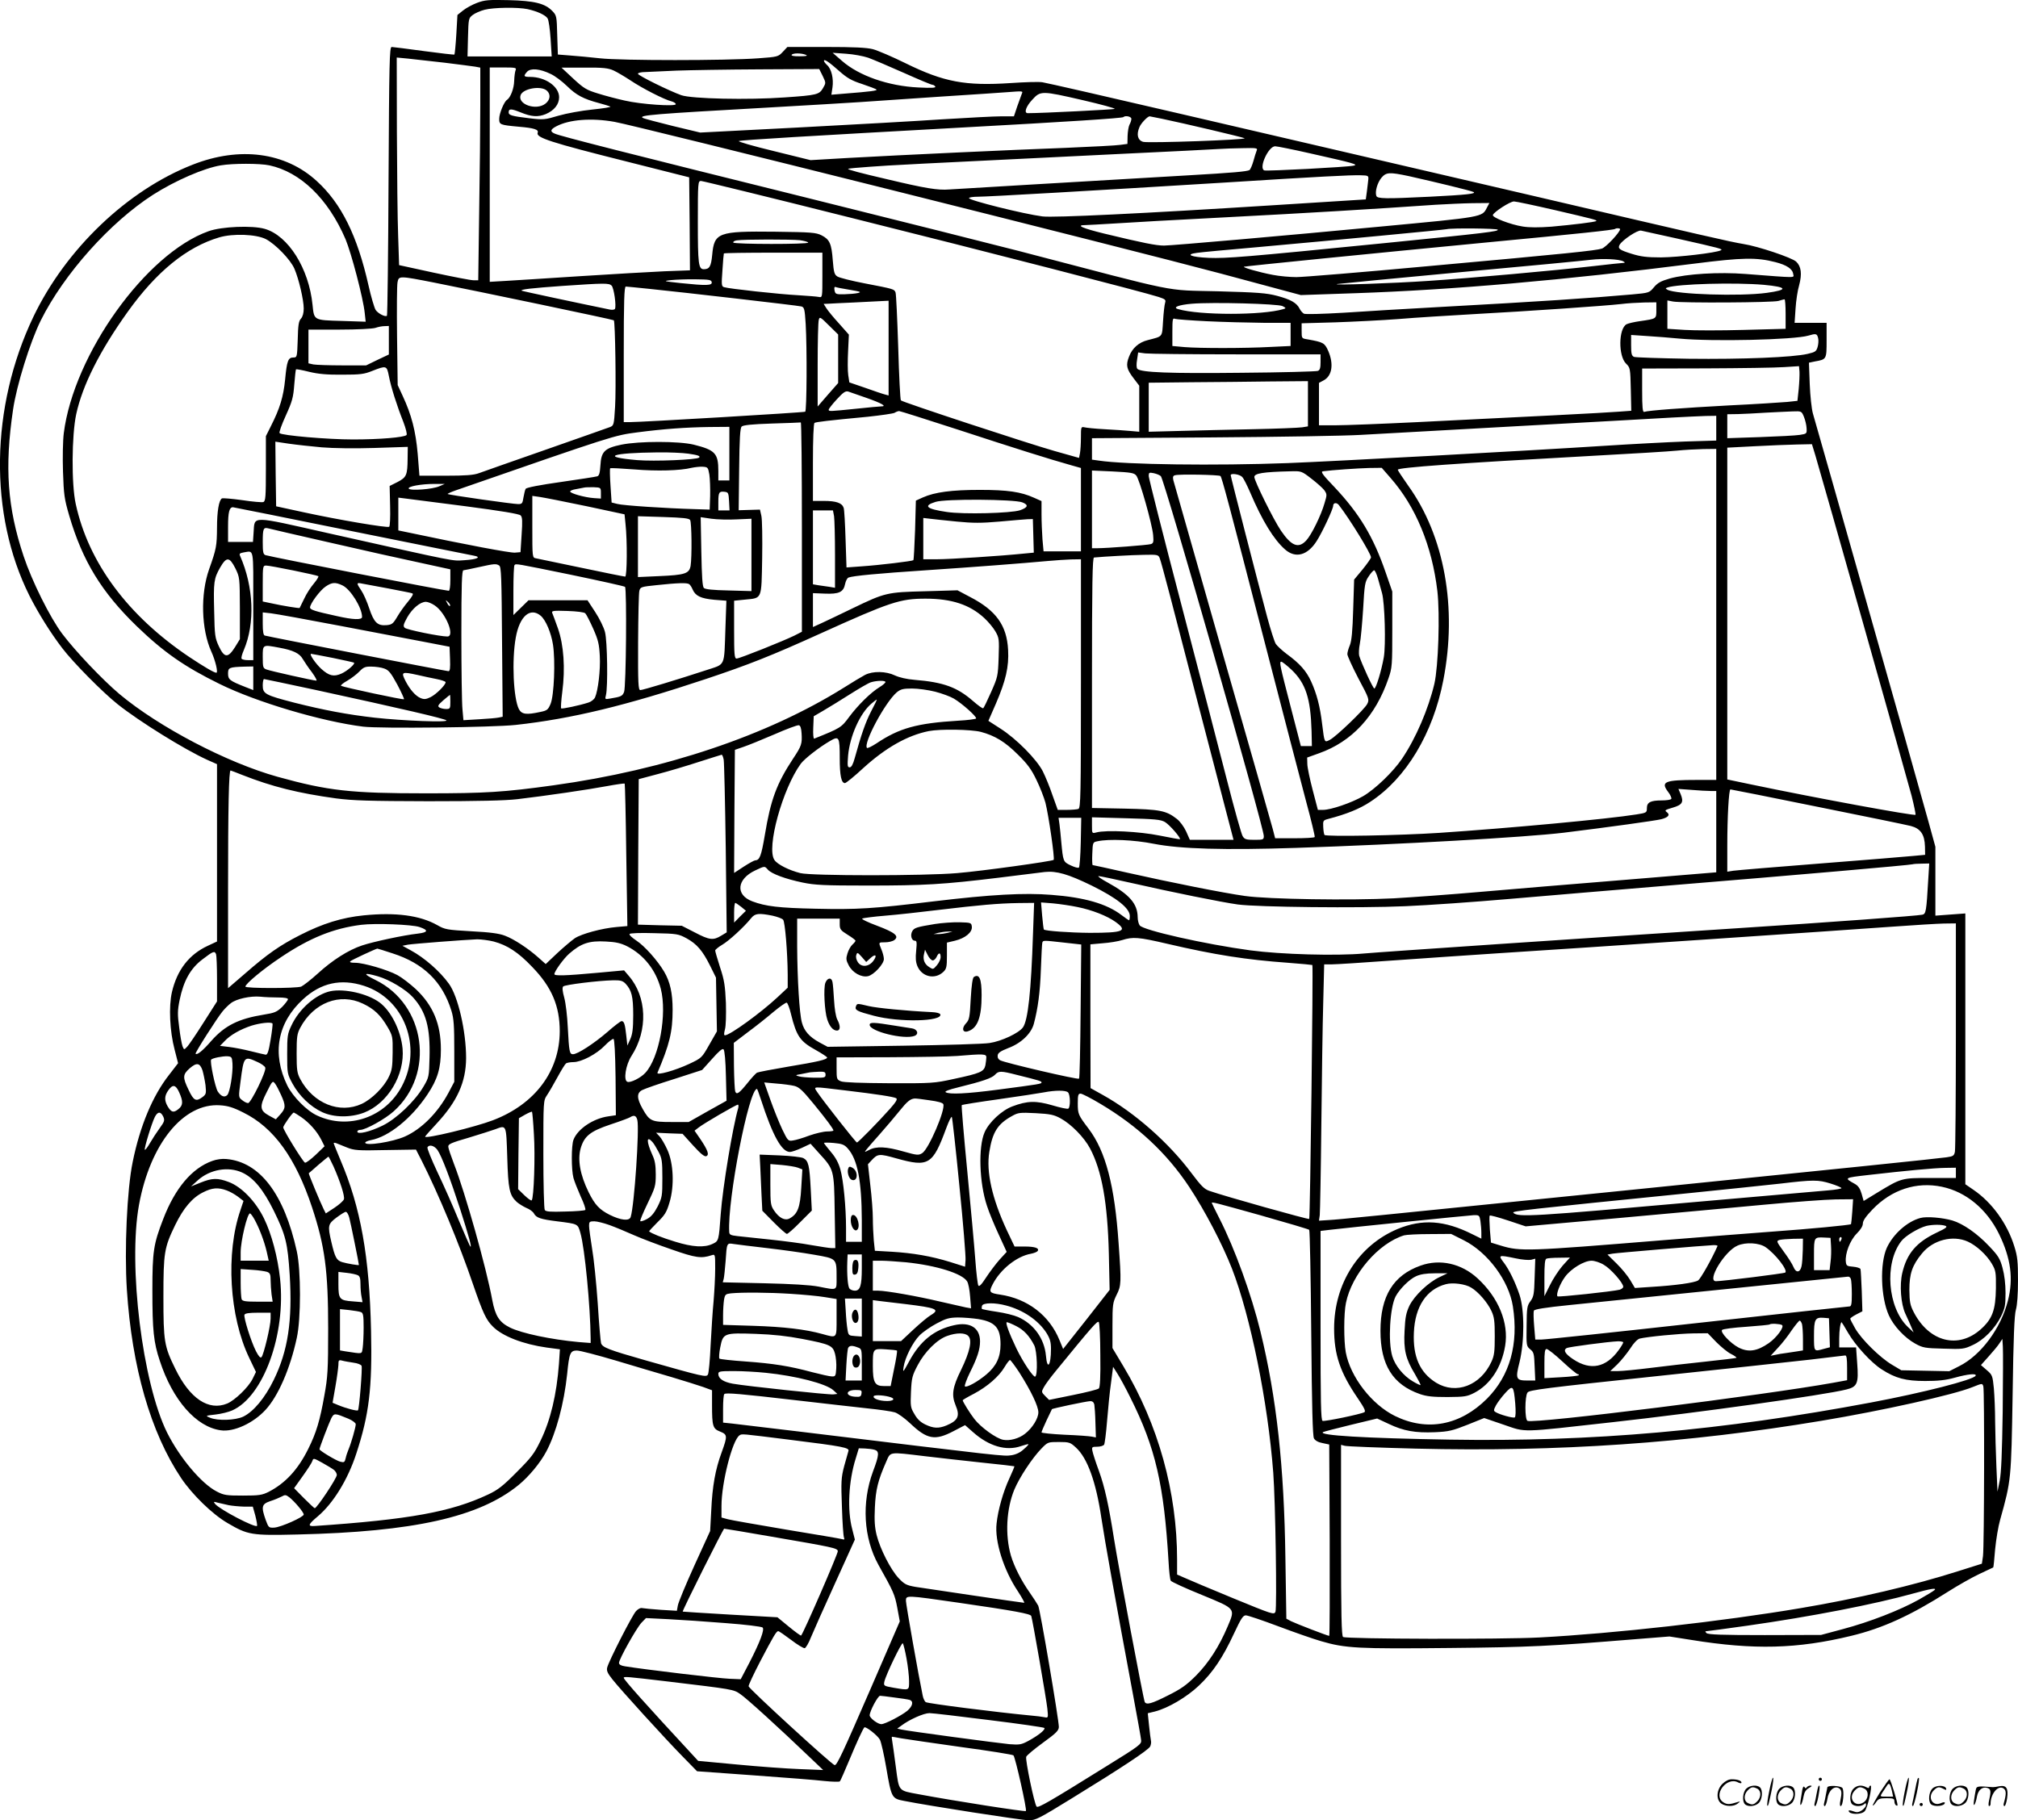
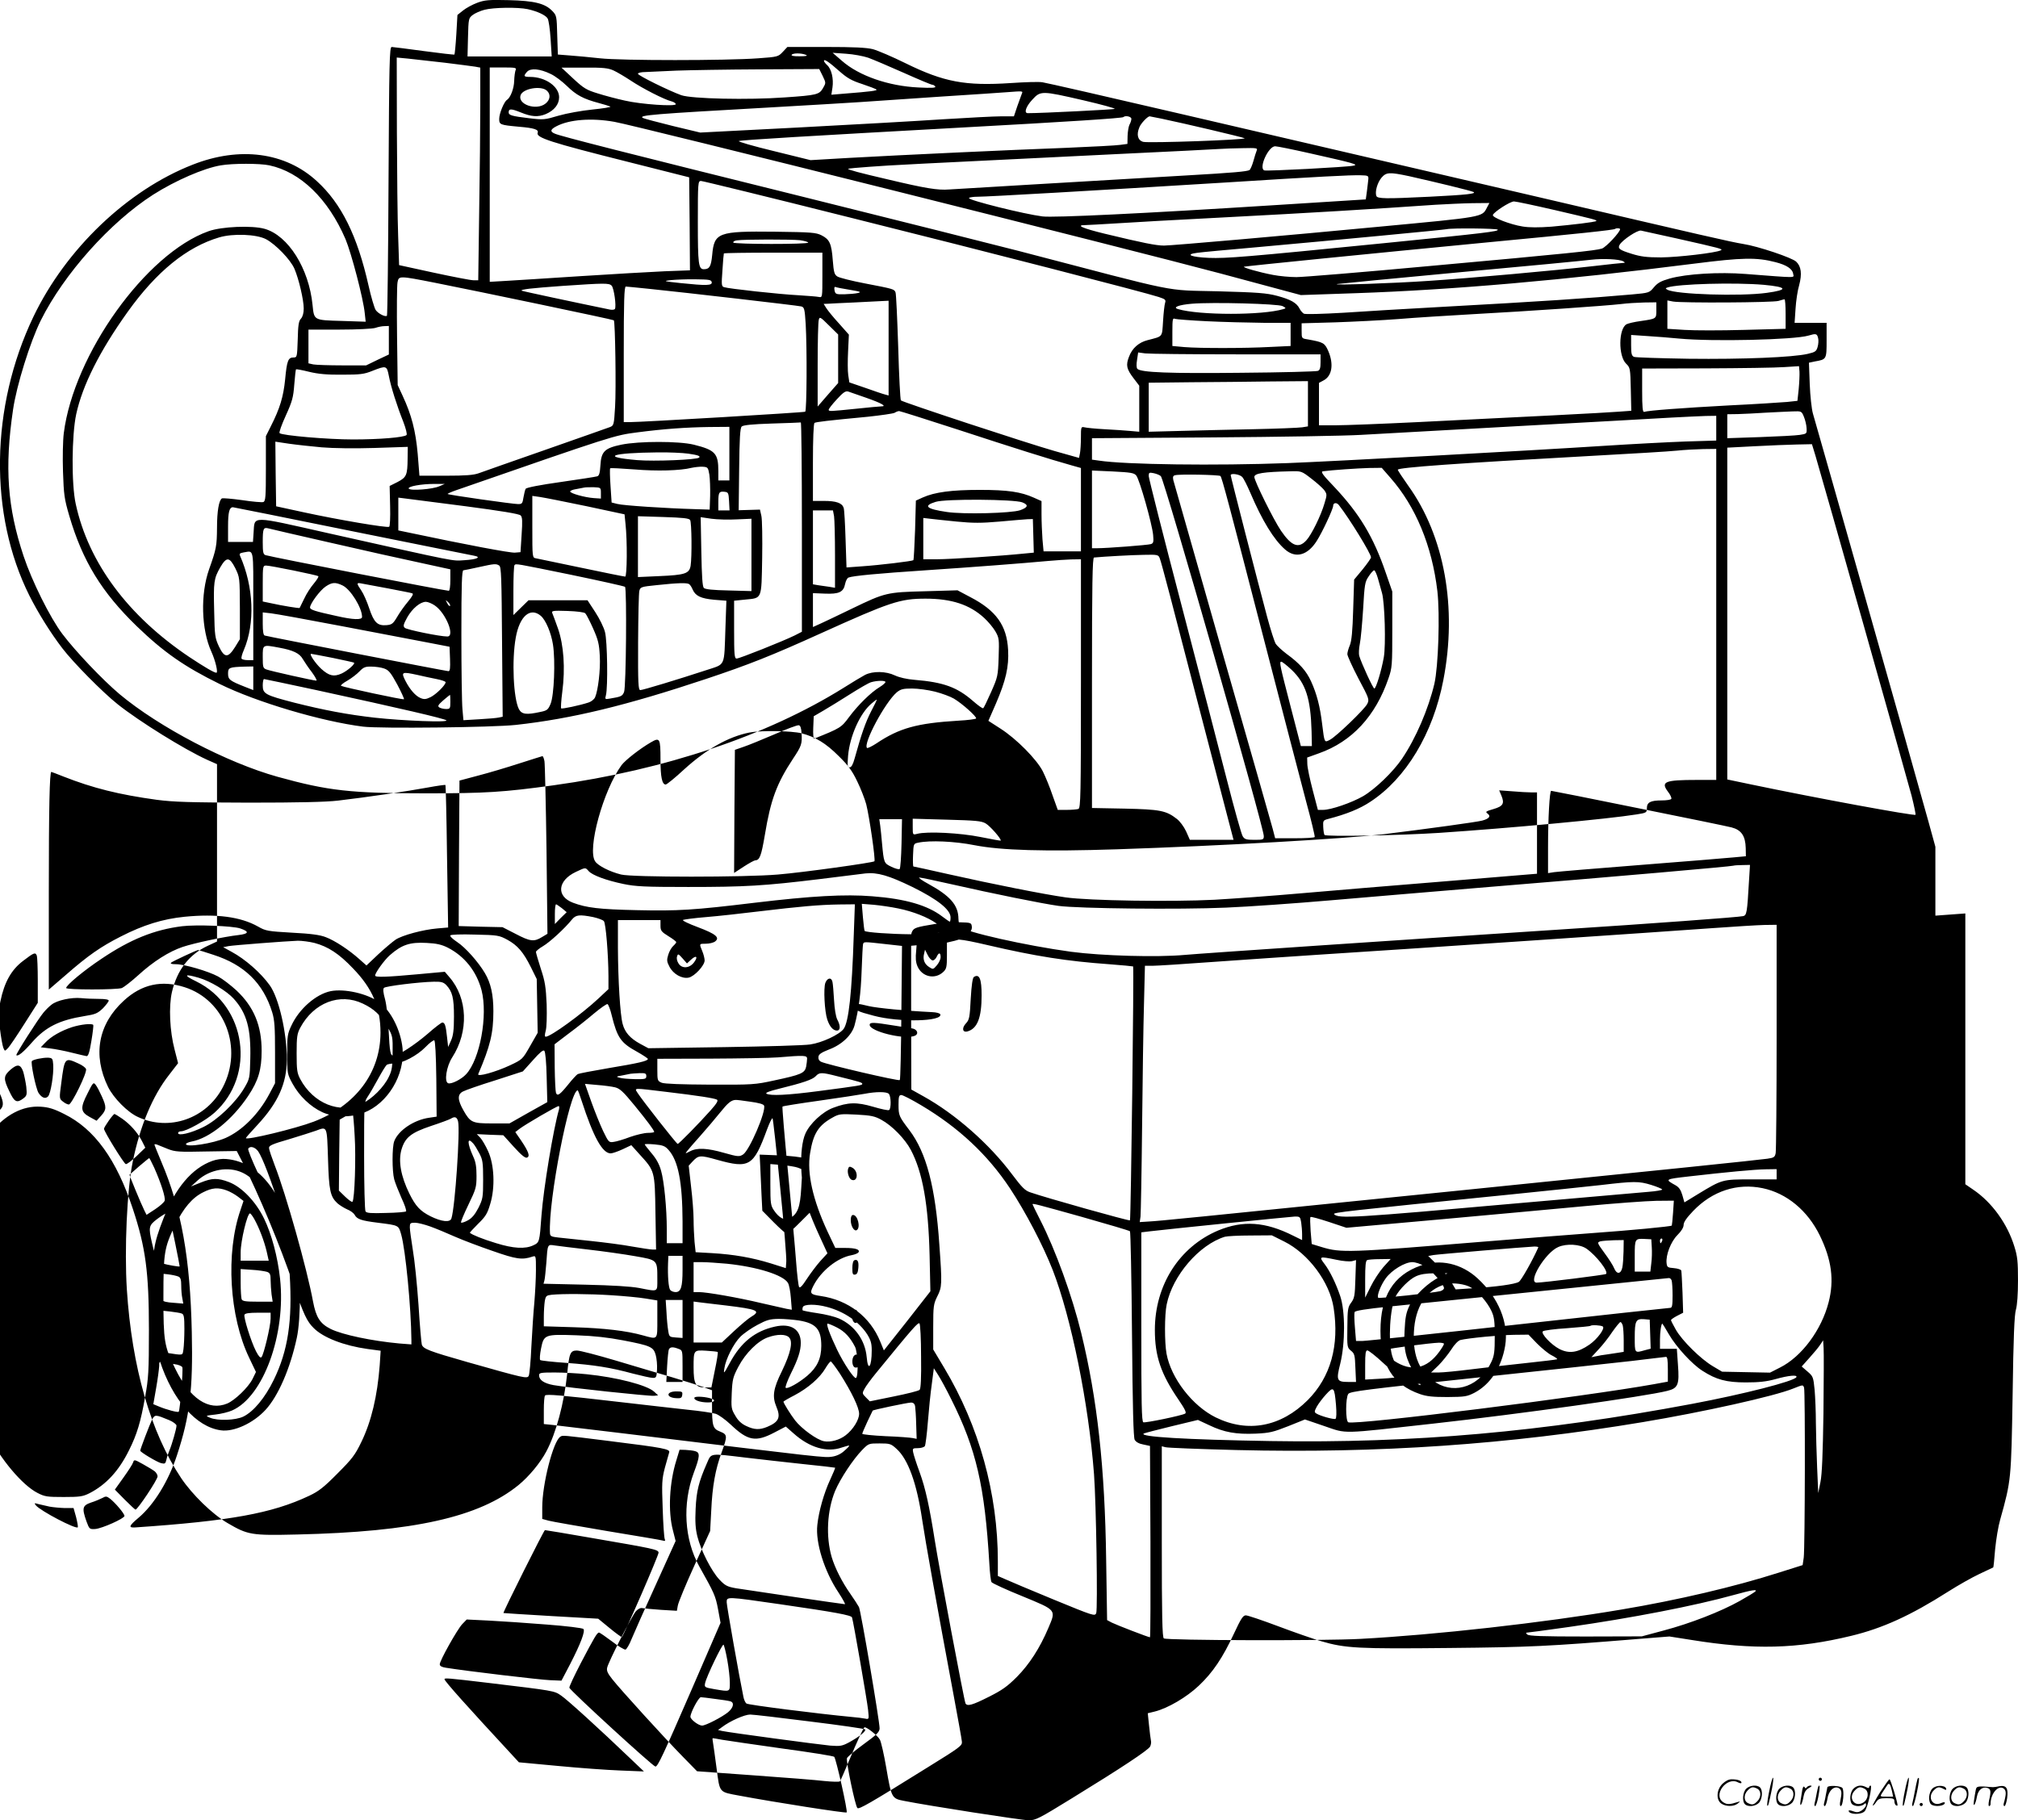
<svg xmlns="http://www.w3.org/2000/svg" version="1.0" viewBox="0 0 1280.071 1154.795" preserveAspectRatio="xMidYMid meet">
  <g transform="translate(-0.339,1155.795) scale(0.1,-0.1)" fill="#000000" stroke="none">
-     <path d="M3030 11540 c-30 -11 -70 -33 -90 -49 l-35 -28 -7 -123 c-4 -68 -10 -125 -12 -128 -3 -2 -90 8 -194 22 -104 14 -196 26 -204 26 -14 0 -16 -93 -20 -850 -2 -467 -7 -852 -10 -855 -10 -10 -57 14 -72 37 -8 13 -29 83 -45 155 -71 315 -172 520 -328 662 -199 183 -489 222 -788 104 -414 -162 -804 -535 -1010 -965 -273 -572 -283 -1253 -25 -1769 56 -111 134 -236 209 -334 68 -89 254 -278 351 -355 137 -109 422 -286 567 -352 l63 -28 0 -563 0 -562 -58 -27 c-119 -55 -195 -153 -228 -294 -21 -92 -14 -248 17 -365 l22 -86 -57 -74 c-104 -132 -185 -325 -231 -553 -36 -173 -53 -556 -37 -808 32 -495 151 -908 345 -1198 70 -104 197 -228 293 -284 130 -76 150 -80 444 -73 737 17 1153 110 1403 314 66 54 138 141 176 213 62 117 112 303 132 491 13 134 20 149 62 149 19 0 130 -29 248 -64 118 -35 277 -83 354 -105 77 -23 166 -51 198 -62 l57 -21 0 -93 c0 -135 5 -151 51 -169 47 -19 48 -27 10 -132 -40 -108 -59 -214 -66 -369 l-7 -130 -100 -219 c-55 -121 -102 -235 -105 -254 l-6 -33 -101 6 c-56 4 -109 9 -118 11 -11 3 -27 -5 -40 -19 -25 -27 -173 -317 -183 -358 -5 -20 2 -36 33 -75 52 -66 335 -377 447 -491 l90 -92 360 -26 c198 -14 400 -30 449 -36 49 -5 93 -6 97 -2 4 4 30 64 59 133 47 113 86 198 96 209 8 9 85 -51 99 -78 8 -16 26 -95 40 -177 33 -193 35 -196 113 -211 156 -31 747 -123 791 -123 44 0 65 11 273 139 316 194 485 306 497 329 5 10 8 27 5 38 -2 10 -8 54 -12 96 l-8 77 45 11 c83 21 202 91 279 164 89 84 152 178 223 331 44 94 57 115 75 115 12 0 104 -31 205 -69 101 -38 224 -81 273 -95 153 -45 236 -49 811 -43 517 5 632 11 1184 56 l214 17 140 -22 c396 -64 671 -57 1013 26 199 48 377 129 614 280 63 40 153 91 200 113 47 22 86 40 87 41 2 1 7 53 12 115 6 62 20 147 32 188 70 250 70 255 79 793 5 365 11 507 21 540 8 28 13 97 13 185 0 118 -3 152 -23 215 -44 144 -142 280 -260 360 l-51 35 0 859 0 859 -95 -7 -95 -7 0 219 0 218 -44 160 c-95 343 -688 2435 -733 2589 -8 28 -17 111 -20 186 l-5 136 38 8 c74 13 74 13 74 135 l0 110 -101 0 -102 0 6 89 c3 50 13 117 23 150 19 71 13 119 -19 149 -26 25 -243 98 -335 112 -84 14 -232 48 -1327 304 -506 118 -1030 240 -1165 271 -135 31 -620 144 -1079 251 -459 107 -853 197 -875 200 -23 4 -113 1 -201 -5 -288 -19 -424 6 -668 126 -83 41 -177 81 -207 89 -40 10 -119 14 -298 14 l-244 0 -29 -31 c-29 -31 -32 -32 -157 -41 -202 -15 -869 -15 -1002 0 -63 7 -150 15 -192 18 l-76 6 -4 123 c-3 120 -4 125 -31 153 -46 48 -113 65 -277 69 -127 3 -152 1 -200 -17z m320 -40 c63 -14 114 -38 127 -59 7 -11 15 -69 19 -130 l7 -111 -267 0 -267 0 3 121 c3 119 4 122 30 142 14 11 48 26 75 33 58 15 210 17 273 4z m1765 -290 c14 -6 4 -9 -38 -9 -36 -1 -56 3 -52 9 7 12 62 12 90 0z m395 -18 c30 -11 132 -54 226 -96 94 -42 175 -76 182 -76 6 0 14 -5 18 -11 5 -9 -23 -10 -107 -6 -190 9 -377 74 -485 169 l-59 51 85 -6 c47 -3 110 -15 140 -25z m-2685 -32 c88 -11 175 -22 193 -25 l32 -6 0 -238 c0 -131 -3 -434 -7 -674 l-6 -437 -31 0 c-17 0 -130 22 -251 48 l-220 48 -6 184 c-4 102 -7 398 -8 659 l-1 474 73 -7 c39 -4 144 -16 232 -26z m2502 -53 c50 -44 77 -60 145 -82 45 -15 87 -31 91 -35 8 -7 -36 -13 -202 -26 l-84 -7 7 46 c8 55 -6 117 -34 142 -11 10 -20 22 -20 27 0 14 32 -7 97 -65z m-2053 6 c-4 -10 -8 -40 -9 -68 -1 -48 -23 -106 -46 -121 -18 -11 -49 -86 -49 -120 0 -37 5 -39 125 -50 96 -8 127 -18 119 -38 -12 -31 75 -60 573 -185 l388 -98 3 -295 2 -295 -162 -6 c-90 -4 -329 -18 -533 -31 -203 -13 -416 -27 -472 -30 l-103 -6 0 680 0 680 86 0 c78 0 85 -2 78 -17z m621 -2 c22 -10 71 -39 109 -64 73 -49 213 -121 259 -132 15 -4 27 -12 27 -18 0 -16 -222 -1 -324 23 -50 11 -126 31 -170 45 -72 22 -89 32 -156 94 l-75 70 145 0 c119 1 152 -3 185 -18z m-399 -22 c27 -12 73 -47 104 -77 59 -58 105 -82 203 -108 34 -9 66 -19 72 -22 5 -4 -46 -12 -114 -19 -69 -7 -163 -24 -215 -39 -87 -26 -95 -27 -187 -16 -109 13 -129 19 -129 37 0 25 16 24 76 0 68 -28 110 -31 159 -11 54 23 85 62 85 107 0 68 -87 129 -184 129 -41 0 -44 5 -19 33 23 24 81 19 149 -14z m1726 -13 c21 -44 21 -44 2 -77 -24 -41 -38 -45 -242 -59 -234 -17 -591 -9 -657 14 -76 27 -275 125 -275 136 0 6 21 11 48 11 26 1 115 5 197 9 83 3 320 7 528 8 l377 2 22 -44z m-1750 -93 c26 -23 22 -58 -8 -82 -59 -47 -180 -5 -158 54 16 42 130 61 166 28z m3013 -20 c-4 -10 -17 -46 -29 -80 l-21 -63 -80 0 c-44 0 -213 -9 -375 -19 -162 -11 -574 -34 -915 -52 l-620 -32 -175 42 c-96 24 -181 46 -189 51 -31 17 72 25 784 65 248 14 513 30 590 35 77 5 309 21 515 35 206 13 395 26 420 28 104 8 103 8 95 -10z m389 -41 c116 -27 205 -51 200 -55 -8 -4 -458 -27 -551 -27 -26 0 -12 42 28 85 53 58 58 58 323 -3z m306 -118 c0 -8 -5 -25 -12 -37 -6 -12 -11 -44 -12 -71 l-1 -51 -45 -6 c-25 -4 -180 -12 -345 -19 -353 -13 -1040 -45 -1380 -64 l-240 -14 -235 58 c-129 31 -228 60 -220 63 15 7 440 32 1435 87 641 35 997 58 1004 65 12 12 51 4 51 -11z m192 1 c144 -30 513 -117 526 -124 18 -10 -607 -32 -643 -23 -35 10 -44 46 -24 93 9 24 52 69 65 69 1 0 36 -7 76 -15z m-3471 -20 c133 -23 3279 -811 3844 -962 l510 -137 350 12 c611 21 1315 82 2150 188 300 38 390 40 510 9 71 -18 109 -43 113 -75 4 -26 35 -26 -303 0 -166 13 -372 1 -480 -29 -56 -16 -76 -27 -100 -55 -30 -36 -31 -36 -140 -46 -271 -24 -569 -44 -1225 -80 -201 -11 -472 -27 -603 -36 -138 -8 -244 -11 -253 -6 -8 5 -21 19 -27 32 -19 37 -56 58 -142 81 -68 18 -123 22 -375 29 -352 9 -216 -18 -1265 256 -159 41 -767 194 -1350 339 -1136 282 -1557 389 -1592 405 -32 13 -29 27 10 47 82 43 223 54 368 28z m4413 -200 c277 -62 308 -71 276 -78 -41 -9 -551 -36 -567 -30 -37 14 26 153 69 153 12 0 112 -20 222 -45z m-339 18 c-4 -10 -14 -40 -21 -67 -8 -28 -19 -53 -25 -57 -16 -9 -101 -17 -399 -34 -687 -40 -1442 -85 -1505 -89 -73 -6 -151 7 -395 65 -168 39 -251 61 -247 66 2 2 64 8 138 13 130 10 271 17 1559 80 338 16 635 31 660 33 25 2 89 4 144 5 90 2 98 1 91 -15z m-6263 -94 c197 -42 373 -212 483 -468 37 -88 113 -377 122 -469 l6 -55 -153 5 c-177 5 -174 3 -184 101 -23 232 -154 440 -303 483 -80 23 -274 15 -357 -15 -397 -141 -855 -782 -918 -1281 -6 -47 -8 -156 -5 -245 5 -145 8 -171 40 -280 84 -286 205 -484 428 -700 171 -165 303 -257 525 -366 235 -116 648 -238 911 -271 108 -13 822 -5 968 11 355 39 701 123 1205 291 273 91 419 149 730 290 440 199 503 220 664 220 166 0 281 -38 373 -123 24 -22 56 -60 70 -84 24 -42 25 -49 21 -166 -4 -118 -6 -125 -48 -220 -24 -54 -46 -100 -50 -102 -4 -3 -33 18 -65 46 -100 87 -186 119 -370 134 -50 4 -97 15 -125 28 -56 27 -140 29 -190 3 -19 -10 -81 -47 -136 -82 -484 -302 -1131 -520 -1839 -618 -318 -44 -432 -51 -810 -51 -477 0 -620 16 -941 105 -320 89 -752 315 -1002 524 -109 92 -279 271 -363 382 -78 103 -194 337 -246 494 -103 309 -121 563 -67 928 22 154 109 432 176 567 147 295 440 623 713 798 140 89 321 168 429 186 76 13 247 13 308 0z m7231 -69 c165 -37 392 -92 407 -100 20 -11 -40 -18 -277 -30 -284 -14 -332 -13 -339 5 -10 26 6 83 32 115 31 36 50 37 177 10z m-260 -20 c-2 -14 -5 -48 -9 -76 l-7 -51 -111 -7 c-61 -4 -282 -18 -491 -31 -802 -51 -1380 -79 -1449 -70 -118 15 -466 102 -466 116 0 5 26 9 58 9 60 0 725 38 1567 90 602 38 795 48 860 46 47 -1 50 -3 48 -26z m-3296 -240 c913 -228 1874 -476 1966 -506 42 -14 47 -18 41 -37 -4 -12 -10 -64 -13 -116 -7 -105 1 -95 -98 -121 -56 -14 -98 -51 -118 -105 -21 -54 -16 -78 30 -138 l35 -46 0 -146 0 -146 -57 5 c-32 3 -105 8 -163 11 -58 3 -115 9 -127 12 -22 5 -23 3 -23 -65 0 -38 -3 -83 -6 -99 l-6 -30 -156 44 c-166 47 -962 309 -974 321 -4 4 -12 156 -17 338 -6 182 -13 338 -17 347 -8 21 -12 22 -194 57 -84 16 -163 36 -175 44 -19 12 -23 27 -29 102 -8 107 -20 133 -71 159 -36 18 -64 20 -295 23 -362 4 -386 -5 -399 -148 -7 -72 -17 -90 -53 -90 -34 0 -38 34 -38 299 0 252 1 261 20 261 10 0 432 -103 937 -230z m4480 45 c249 -58 268 -63 262 -69 -6 -7 -151 -24 -284 -36 -81 -6 -141 -6 -183 1 -77 12 -194 57 -189 73 6 19 109 86 134 86 12 0 130 -25 260 -55z m-432 15 c-31 -60 -20 -58 -680 -120 -577 -55 -1319 -120 -1368 -120 -50 0 -135 17 -379 76 -139 34 -184 54 -120 54 15 0 97 5 182 10 85 6 409 24 720 40 499 26 918 51 1320 79 69 4 173 9 233 10 l108 1 -16 -30z m69 -139 c7 -11 -72 -21 -724 -86 -881 -88 -997 -97 -1108 -93 -115 5 -154 22 -75 32 26 4 199 20 383 36 500 45 1183 110 1200 114 32 8 319 5 324 -3z m776 3 c0 -19 -89 -114 -115 -123 -41 -13 -212 -31 -1097 -111 -421 -39 -800 -70 -841 -70 -41 0 -108 6 -149 14 -89 17 -197 48 -183 52 12 4 812 84 1540 154 580 55 808 79 814 86 7 6 31 5 31 -2z m360 -59 c280 -63 295 -67 279 -75 -30 -16 -270 -44 -379 -45 -92 0 -129 5 -187 23 -77 24 -89 33 -76 57 18 31 114 95 136 90 12 -3 114 -25 227 -50z m-8950 -4 c62 -33 156 -130 181 -188 28 -65 59 -198 59 -252 0 -28 -6 -51 -17 -64 -15 -15 -19 -42 -21 -133 -4 -112 -4 -114 -28 -114 -33 0 -41 -22 -52 -140 -11 -109 -33 -183 -91 -297 l-31 -62 0 -206 c0 -179 -2 -206 -16 -212 -9 -3 -69 2 -134 12 -65 9 -123 14 -129 11 -19 -12 -31 -81 -31 -186 -1 -115 -4 -134 -50 -263 -56 -158 -50 -382 14 -523 26 -57 44 -134 32 -134 -14 0 -74 35 -172 100 -390 262 -639 598 -720 970 -28 125 -26 437 3 571 40 183 148 399 326 648 183 256 375 412 581 473 88 26 235 20 296 -11z m3388 -7 c28 -4 52 -11 52 -15 0 -12 -467 -11 -475 0 -3 5 7 12 22 14 46 7 344 7 401 1z m142 -222 c0 -142 0 -142 -22 -138 -13 3 -72 7 -131 11 -118 6 -439 41 -470 51 -17 5 -18 13 -11 107 3 56 8 104 9 107 2 3 143 5 314 5 l311 0 0 -143z m5080 88 c13 -8 13 -9 0 -10 -8 0 -93 -9 -187 -20 -244 -28 -788 -77 -1048 -94 -218 -15 -619 -29 -580 -20 11 2 362 36 780 75 418 38 792 74 830 79 76 9 180 4 205 -10z m-7537 -136 c263 -52 1130 -233 1134 -238 9 -8 15 -441 8 -549 -7 -116 -8 -119 -34 -129 -14 -5 -197 -70 -406 -143 -209 -73 -400 -140 -424 -149 -33 -12 -83 -16 -210 -16 l-167 0 -11 138 c-13 147 -39 248 -96 370 l-31 67 -4 309 c-2 170 -1 325 3 343 8 42 9 42 238 -3z m1755 4 c4 -22 -33 -23 -197 -6 -111 12 -113 13 -61 19 30 3 100 6 155 5 87 -1 100 -3 103 -18z m-635 -22 c15 -15 31 -131 21 -148 -3 -5 -18 -7 -32 -4 -210 43 -557 117 -560 120 -8 8 62 16 258 30 266 18 296 19 313 2z m7309 5 c150 -14 157 -32 18 -51 -167 -23 -576 -10 -630 20 -13 8 -13 9 0 14 66 23 429 33 612 17z m-7066 -26 c215 -22 936 -105 960 -111 19 -5 22 -15 28 -111 9 -156 7 -551 -3 -557 -8 -5 -1034 -66 -1113 -66 l-38 0 0 430 c0 337 3 430 13 430 6 0 75 -7 153 -15z m1270 -6 c66 -11 74 -14 49 -20 -16 -4 -55 -7 -86 -8 -53 -1 -57 1 -62 25 -3 17 -1 24 7 21 7 -3 48 -11 92 -18z m5934 -153 l0 -94 -265 -7 c-145 -4 -314 -4 -375 0 l-110 7 0 90 0 90 36 -7 c55 -10 634 -7 669 4 17 5 33 10 38 10 4 1 7 -41 7 -93z m-5690 -217 l0 -300 -22 6 c-13 3 -69 22 -125 42 l-102 35 -7 46 c-4 25 -4 93 -1 151 l5 106 -62 70 c-35 38 -71 82 -81 98 l-17 27 28 1 c16 1 90 5 164 8 74 4 154 8 178 9 l42 2 0 -301z m2499 267 c23 -12 23 -14 5 -19 -133 -40 -531 -40 -668 0 -37 11 4 27 87 34 131 11 546 0 576 -15z m2371 -25 c0 -56 2 -55 -101 -70 -37 -5 -76 -14 -88 -20 -51 -28 -53 -201 -3 -250 26 -25 27 -30 30 -163 l3 -136 -83 -6 c-87 -7 -580 -32 -1273 -66 -225 -11 -458 -20 -517 -20 l-108 0 0 135 0 134 28 15 c55 28 67 103 31 187 -23 52 -31 56 -131 74 -38 6 -38 6 -38 54 l0 48 213 6 c116 4 298 13 402 21 105 9 318 22 475 31 352 19 841 53 935 64 39 5 105 9 148 10 l77 1 0 -49z m-5190 -309 l0 -154 -65 -74 -65 -75 0 263 c0 145 3 273 7 286 5 22 9 21 64 -34 l59 -58 0 -154z m2340 238 c102 -5 263 -9 358 -10 l172 0 0 -73 0 -74 -127 -6 c-164 -9 -448 -9 -546 -1 l-77 7 0 90 c0 81 2 89 17 82 10 -3 101 -10 203 -15z m-5190 -120 l0 -91 -72 -34 -72 -35 -152 0 c-83 0 -166 3 -183 6 l-31 7 0 107 0 107 198 0 c109 0 210 5 227 11 17 6 42 11 58 11 l27 1 0 -90z m9066 14 c4 -14 2 -40 -3 -57 -8 -28 -15 -33 -63 -44 -94 -22 -412 -35 -755 -31 -181 3 -338 8 -347 12 -15 7 -18 21 -18 74 l0 65 103 -7 c56 -3 147 -11 202 -16 211 -20 730 -8 820 19 47 14 54 13 61 -15z m-3690 -104 l534 0 0 -49 c0 -37 -4 -51 -17 -56 -10 -4 -229 -10 -488 -12 -454 -5 -634 2 -657 25 -6 6 -7 29 -2 57 l7 47 45 -6 c25 -3 285 -6 578 -6z m3567 -220 l-8 -75 -65 -7 c-36 -3 -202 -14 -370 -22 -294 -16 -511 -32 -537 -41 -10 -3 -13 28 -13 135 l0 140 403 1 c221 1 445 4 497 8 l95 6 3 -35 c1 -19 -1 -69 -5 -110z m-8943 83 c13 -69 51 -189 92 -292 16 -42 25 -78 20 -83 -15 -15 -171 -28 -339 -28 -161 0 -450 25 -466 40 -5 4 13 54 39 111 41 90 48 116 54 197 4 51 9 95 11 97 2 2 40 -5 84 -16 58 -14 115 -19 210 -18 113 0 138 3 190 24 89 35 92 34 105 -32z m5830 -177 l0 -143 -37 -6 c-21 -3 -162 -9 -313 -12 -151 -3 -362 -8 -467 -11 l-193 -5 0 155 0 156 268 3 c147 1 374 3 505 5 l237 2 0 -144z m-2801 38 c97 -34 131 -54 96 -54 -11 0 -83 -7 -160 -15 -168 -17 -175 -18 -175 -6 0 5 23 35 51 65 41 45 56 55 73 50 11 -4 63 -22 115 -40z m588 -204 c342 -112 576 -186 716 -225 l57 -16 0 -264 0 -265 -119 0 -118 0 -7 77 c-3 42 -6 113 -6 159 l0 83 -47 21 c-84 38 -168 50 -345 50 -177 0 -285 -14 -361 -48 l-44 -20 -5 -186 c-4 -103 -8 -189 -11 -192 -6 -6 -211 -31 -328 -39 l-96 -7 -6 179 c-3 98 -8 188 -12 199 -10 31 -47 44 -125 44 l-70 0 0 244 c0 149 4 247 10 251 10 6 84 15 338 39 84 9 160 20 170 25 9 6 22 11 29 11 6 0 177 -54 380 -120z m5359 84 c8 -19 16 -52 17 -72 2 -36 1 -36 -43 -43 -25 -4 -138 -10 -252 -14 l-208 -7 0 76 0 76 68 1 c37 1 117 5 177 9 61 3 136 7 168 8 58 2 58 2 73 -34z m-556 -72 l0 -79 -197 -6 c-109 -4 -337 -16 -508 -27 -496 -32 -1726 -99 -2015 -110 -454 -17 -1028 -10 -1197 16 l-43 6 0 68 0 68 763 5 c419 3 843 10 942 16 99 6 551 31 1005 56 454 25 890 49 970 54 80 4 175 9 213 10 l67 1 0 -78z m-5800 -627 l0 -665 -47 -24 c-71 -35 -349 -146 -367 -146 -14 0 -16 24 -16 184 l0 183 69 7 c110 11 104 -3 109 262 2 126 0 247 -5 269 l-9 40 -68 -2 -67 -2 3 259 c2 196 6 262 16 272 9 9 65 15 190 19 97 3 180 6 185 7 4 1 7 -297 7 -663z m-460 465 l0 -170 -35 0 -35 0 0 59 c0 113 -20 134 -156 168 -94 23 -347 23 -459 0 -106 -22 -128 -43 -133 -131 -3 -49 -8 -67 -21 -70 -9 -3 -113 -19 -231 -36 -128 -18 -217 -35 -222 -43 -4 -6 -10 -31 -14 -54 -6 -39 -9 -43 -34 -43 -33 0 -442 58 -447 64 -2 2 22 13 54 24 1002 348 1003 348 1149 367 168 22 309 32 457 34 l127 1 0 -170z m-2585 40 c71 -6 206 -8 332 -4 l213 7 -1 -74 c-1 -106 -7 -119 -64 -149 l-50 -25 3 -127 c2 -74 -1 -129 -6 -132 -13 -8 -321 44 -542 92 l-175 38 -3 205 -2 205 87 -13 c49 -7 142 -17 208 -23z m9474 -52 c45 -150 581 -2048 610 -2158 16 -63 27 -118 25 -121 -5 -9 -636 107 -1046 193 l-148 31 0 1052 0 1053 173 9 c94 5 215 10 268 11 l96 2 22 -72z m-629 -1008 l0 -1050 -122 0 c-205 0 -232 -11 -184 -75 15 -19 24 -40 21 -45 -3 -6 -31 -10 -61 -10 -71 0 -94 -12 -94 -49 0 -28 -2 -30 -67 -40 -180 -29 -805 -87 -1253 -117 -246 -16 -713 -25 -725 -13 -3 4 -7 26 -8 50 -2 41 -1 43 33 52 115 30 199 64 265 108 227 148 399 434 464 773 89 459 7 913 -223 1233 -36 51 -66 96 -66 101 0 14 378 41 1215 87 259 14 508 29 555 34 47 5 122 9 168 10 l82 1 0 -1050z m-6521 1020 c62 -9 79 -15 69 -25 -14 -14 -285 -25 -393 -16 -234 20 -167 46 130 49 72 1 159 -3 194 -8z m134 -133 c4 -27 6 -88 5 -135 l-3 -87 -95 3 c-180 5 -455 23 -491 33 l-36 9 -7 106 c-4 59 -5 109 -2 111 2 3 71 -1 152 -7 144 -12 293 -8 364 10 19 4 51 8 70 7 33 -2 35 -4 43 -50z m4320 -20 c161 -183 264 -432 298 -719 17 -149 6 -479 -19 -588 -38 -160 -117 -345 -205 -475 -56 -83 -170 -193 -247 -238 -73 -42 -204 -87 -254 -87 l-33 0 -33 126 c-18 69 -34 144 -34 166 l-1 40 75 27 c209 74 359 236 441 476 23 66 24 83 24 310 l0 240 -42 121 c-78 227 -166 373 -326 543 -75 78 -88 97 -72 99 58 8 220 19 292 21 l81 1 55 -63z m-1612 14 c21 -25 101 -309 107 -377 4 -44 2 -53 -15 -58 -18 -6 -277 -26 -340 -26 l-33 0 0 247 0 246 133 -6 c115 -6 134 -9 148 -26z m1110 -19 c34 -26 71 -59 82 -73 18 -26 19 -29 2 -84 -22 -77 -83 -201 -116 -236 -49 -53 -94 -35 -160 62 -47 69 -169 316 -169 341 0 23 57 32 227 36 71 2 72 2 134 -46z m-954 15 c23 -24 653 -2226 653 -2283 0 -23 -4 -24 -60 -24 -51 0 -62 3 -74 23 -8 12 -53 173 -100 357 -47 184 -178 688 -291 1120 -113 431 -205 795 -205 808 0 22 3 24 32 18 18 -4 38 -12 45 -19z m378 1 c9 -9 49 -158 284 -1068 110 -426 227 -874 259 -995 33 -121 57 -223 55 -227 -2 -5 -60 -8 -127 -8 l-124 0 -15 58 c-8 31 -152 536 -320 1122 -167 586 -307 1077 -311 1092 -4 20 -2 28 11 31 26 8 280 3 288 -5z m138 -6 c9 -9 31 -53 50 -97 77 -181 151 -301 222 -363 66 -58 142 -38 200 53 35 54 105 204 105 224 0 20 22 23 36 5 66 -84 204 -308 204 -332 0 -6 -24 -40 -53 -76 l-54 -65 -6 -189 c-4 -138 -10 -200 -21 -227 -9 -21 -16 -46 -16 -57 0 -11 32 -81 70 -154 69 -129 70 -134 56 -162 -18 -35 -196 -206 -236 -227 -36 -19 -35 -22 -50 100 -13 110 -34 191 -70 270 -30 66 -72 114 -156 175 -29 22 -60 51 -68 63 -8 12 -33 90 -55 172 -57 212 -231 889 -231 898 0 15 58 6 73 -11z m-5093 -59 c-42 -19 -184 -30 -194 -15 -8 14 79 30 164 30 l65 0 -35 -15z m1025 -43 l0 -35 -45 3 c-57 4 -150 30 -150 42 0 5 17 12 38 15 20 4 44 8 52 10 8 2 35 2 60 2 44 -2 45 -2 45 -37z m813 -52 l3 -58 -36 0 -35 0 0 53 c0 62 5 69 40 65 23 -3 25 -7 28 -60z m-906 -31 l243 -52 6 -60 c12 -108 10 -335 -2 -335 -7 0 -131 25 -278 56 -146 30 -276 57 -288 60 -23 4 -23 5 -23 200 l0 196 49 -7 c27 -4 159 -30 293 -58z m-763 -1 c220 -29 338 -48 347 -58 11 -11 12 -36 6 -123 l-7 -110 -36 -3 c-30 -2 -299 48 -691 131 l-48 10 0 104 0 104 48 -6 c26 -3 197 -25 381 -49z m3529 25 c41 -16 37 -32 -14 -50 -56 -19 -360 -27 -465 -11 -130 19 -152 39 -71 64 61 20 498 17 550 -3z m-4256 -182 c409 -82 758 -153 776 -156 52 -9 23 -24 -59 -29 -81 -5 -26 -16 -862 171 -501 113 -467 112 -475 5 l-4 -60 -79 0 -79 0 0 98 c0 91 8 122 31 122 4 0 342 -68 751 -151z m3062 94 c3 -21 6 -132 6 -246 l0 -208 -35 6 c-19 3 -51 7 -70 10 l-35 6 0 234 0 235 64 0 63 0 7 -37z m-913 -24 c10 -16 12 -234 3 -291 -9 -49 -35 -58 -201 -65 l-133 -6 0 193 0 193 161 -5 c124 -4 163 -8 170 -19z m297 4 l92 4 0 -229 0 -230 -145 4 c-98 2 -148 7 -157 16 -9 9 -13 73 -16 231 l-4 218 68 -10 c38 -5 111 -7 162 -4z m1395 -14 c103 -10 155 -10 270 0 78 7 158 14 177 15 l35 1 3 -106 3 -107 -63 -6 c-145 -15 -469 -36 -550 -36 l-88 0 0 131 0 131 43 -5 c23 -3 100 -11 170 -18z m-3978 -133 c204 -47 459 -104 568 -127 l197 -43 0 -68 c0 -38 -4 -68 -10 -68 -24 0 -1114 212 -1162 226 -15 5 -18 18 -18 83 0 85 4 95 35 87 11 -3 187 -44 390 -90z m-485 -401 l0 -345 -34 0 c-19 0 -37 4 -40 9 -4 5 3 30 14 55 72 169 63 401 -24 598 -6 13 -1 17 21 21 69 10 63 44 63 -338z m5750 301 c12 -31 85 -311 249 -946 72 -278 151 -580 175 -672 l44 -168 -138 0 -139 0 -24 54 c-14 30 -40 65 -59 79 -68 53 -107 60 -330 65 l-208 4 0 794 c0 628 3 794 13 795 61 6 240 16 315 17 89 2 93 1 102 -22z m-5864 -63 c28 -58 28 -58 29 -254 l0 -196 -30 -49 c-45 -72 -68 -71 -103 3 -25 54 -27 69 -30 221 -5 190 -2 209 38 280 40 69 59 68 96 -5z m5364 -732 c0 -710 -2 -789 -16 -795 -9 -3 -42 -6 -74 -6 l-57 0 -33 92 c-17 51 -45 119 -62 153 -39 76 -167 206 -269 271 l-76 49 48 110 c62 144 83 233 77 340 -8 155 -76 250 -240 335 l-81 43 -206 -6 c-242 -6 -254 -9 -461 -109 -80 -39 -169 -81 -197 -94 l-53 -24 0 108 0 107 75 -3 c91 -4 119 10 129 61 4 19 13 38 22 41 28 11 188 26 489 46 299 20 613 44 775 59 47 4 113 9 148 10 l62 1 0 -789z m-3690 749 c13 -8 15 -75 18 -484 l4 -475 -24 -5 c-13 -3 -68 -8 -124 -11 l-101 -6 -6 68 c-4 37 -7 251 -7 476 0 319 3 407 13 407 6 1 50 9 97 20 100 22 110 23 130 10z m458 -59 c183 -38 336 -72 340 -76 12 -12 7 -637 -6 -667 -11 -27 -19 -30 -90 -42 -31 -5 -32 -5 -25 22 13 51 9 344 -6 400 -7 29 -35 86 -62 127 l-49 75 -187 0 -187 0 -48 -47 -48 -47 0 155 c0 86 3 159 7 162 10 10 4 11 361 -62z m-1764 28 c83 -17 154 -33 158 -36 5 -2 -8 -23 -27 -46 -20 -23 -48 -66 -62 -97 -15 -30 -28 -57 -29 -59 -3 -3 -105 13 -186 31 l-48 10 0 114 c0 110 1 114 22 114 12 0 89 -14 172 -31z m6880 -51 c8 -29 20 -71 26 -93 17 -60 25 -330 11 -408 -15 -84 -49 -197 -60 -197 -8 0 -81 158 -96 208 -3 12 -2 46 4 75 6 28 15 128 21 221 9 156 11 172 35 207 14 22 30 39 35 39 5 0 16 -24 24 -52z m-6568 -44 c51 -24 124 -142 124 -200 0 -20 -57 -18 -162 6 -138 30 -168 40 -168 54 0 24 64 110 99 133 40 27 61 29 107 7z m289 -19 c77 -15 146 -28 153 -31 10 -3 1 -19 -26 -52 -22 -26 -53 -69 -69 -97 -26 -44 -34 -50 -67 -53 -58 -5 -80 16 -110 105 -14 43 -37 95 -51 115 -32 47 -31 51 3 44 15 -3 90 -17 167 -31z m1910 27 c6 -4 16 -19 22 -34 18 -41 52 -57 137 -65 l77 -6 -6 -171 c-9 -255 3 -228 -123 -270 -177 -58 -401 -126 -417 -126 -13 0 -15 42 -14 303 1 166 4 313 8 327 6 24 12 26 111 36 131 14 192 16 205 6z m-1517 -138 c-4 -3 -12 5 -18 18 -12 22 -12 22 6 6 10 -10 15 -20 12 -24z m-97 3 c70 -47 131 -197 80 -197 -48 0 -258 43 -270 55 -12 11 -9 21 16 67 32 56 82 98 118 98 12 0 37 -10 56 -23z m955 -50 c7 -7 29 -50 50 -97 32 -72 38 -98 42 -173 5 -89 -11 -220 -30 -263 -6 -13 -25 -28 -42 -33 -55 -18 -168 -42 -173 -37 -3 3 0 50 7 104 20 152 9 298 -27 402 -17 47 -33 92 -37 100 -5 13 8 15 96 12 61 -2 108 -8 114 -15z m-282 -16 c32 -28 65 -107 77 -182 16 -104 7 -322 -15 -376 -16 -38 -22 -43 -67 -52 -87 -19 -116 -15 -134 18 -35 68 -46 311 -20 454 24 136 92 195 159 138z m-1259 -66 c220 -42 463 -88 540 -103 l140 -27 3 -78 c2 -57 0 -77 -10 -77 -13 0 -1143 219 -1165 226 -9 2 -13 26 -13 75 l0 72 53 -6 c28 -3 232 -40 452 -82z m-400 -136 c88 -16 129 -36 149 -72 11 -18 36 -56 58 -84 21 -29 34 -53 28 -53 -18 0 -291 61 -317 71 -21 8 -23 14 -23 79 0 80 -2 79 105 59z m340 -65 c72 -15 132 -28 134 -30 9 -8 -42 -52 -79 -69 -49 -22 -79 -15 -128 29 -38 35 -79 96 -65 96 4 0 67 -12 138 -26z m6081 -75 c90 -86 121 -182 127 -389 l2 -95 -35 0 -35 0 -61 235 c-73 281 -77 300 -63 300 6 0 35 -23 65 -51z m-6586 -54 l0 -75 -51 20 c-99 39 -109 47 -109 85 0 38 7 41 108 44 l52 1 0 -75z m830 62 c29 -10 42 -26 83 -101 26 -49 45 -91 43 -94 -5 -5 -383 76 -399 85 -5 3 13 18 40 33 26 15 61 42 77 59 25 26 37 31 75 30 25 0 62 -5 81 -12z m212 -41 c35 -8 89 -20 121 -26 31 -6 57 -15 57 -20 0 -18 -61 -78 -96 -95 -29 -14 -41 -15 -64 -5 -31 13 -66 53 -94 107 -30 59 -25 61 76 39z m-642 -96 c534 -116 814 -181 825 -192 13 -14 -273 -3 -455 17 -174 20 -318 47 -509 95 -185 48 -201 56 -201 110 0 22 4 40 8 40 4 0 154 -32 332 -70z m3610 51 c0 -5 -17 -20 -37 -32 -56 -34 -137 -114 -193 -189 -50 -68 -55 -71 -222 -138 -5 -2 -8 29 -6 69 l3 73 60 35 c33 19 109 66 169 104 60 38 120 73 135 77 37 11 91 12 91 1z m315 -61 c43 -11 97 -31 119 -44 54 -32 147 -116 141 -126 -2 -4 -53 -11 -112 -14 -264 -16 -375 -47 -520 -144 -29 -19 -56 -32 -60 -29 -26 27 115 290 189 353 25 20 40 24 97 24 37 0 103 -9 146 -20z m-3075 -65 c0 -42 -2 -45 -27 -45 -16 0 -35 5 -43 10 -12 8 -8 16 25 45 22 19 41 34 43 35 1 0 2 -20 2 -45z m2669 -60 c-35 -68 -62 -145 -104 -297 -11 -40 -21 -58 -32 -58 -14 0 -15 10 -10 74 11 124 76 270 149 331 16 14 31 25 33 25 2 0 -14 -34 -36 -75z m-441 -139 c4 -67 0 -80 -54 -161 -104 -158 -142 -260 -179 -484 -23 -135 -33 -160 -61 -161 -6 0 -39 -18 -73 -40 l-61 -40 2 391 3 390 55 19 c30 10 118 46 195 79 77 34 147 60 155 58 10 -1 16 -17 18 -51z m1137 9 c89 -24 153 -62 236 -145 60 -59 85 -93 117 -160 23 -47 48 -112 57 -145 20 -79 60 -354 52 -362 -10 -9 -454 -71 -612 -84 -208 -18 -925 -18 -995 0 -72 18 -145 55 -164 83 -53 75 51 452 167 611 24 32 116 104 185 144 58 34 62 27 62 -109 0 -110 10 -158 33 -158 7 0 60 43 117 96 141 128 279 207 415 234 72 14 266 11 330 -5z m-1631 -177 c3 -18 9 -272 13 -564 l6 -531 -35 -21 c-50 -31 -75 -28 -168 21 l-82 42 -139 3 -139 4 2 461 3 462 120 32 c66 17 183 52 260 77 77 25 143 45 146 46 4 0 10 -15 13 -32z m-3052 -97 c188 -74 353 -115 593 -148 108 -14 208 -17 585 -18 313 0 489 4 565 13 179 21 452 61 569 83 59 11 110 18 112 16 2 -2 7 -206 10 -454 l7 -450 -69 -6 c-92 -8 -221 -43 -264 -71 -19 -13 -69 -55 -110 -93 l-75 -71 -45 40 c-66 59 -157 119 -214 140 -36 14 -94 22 -213 28 -155 9 -167 11 -216 39 -110 62 -263 82 -466 62 -139 -14 -261 -52 -404 -125 -128 -65 -207 -120 -349 -244 l-108 -93 0 614 c0 538 5 767 16 767 2 0 36 -13 76 -29z m9311 -101 l37 0 0 -258 0 -258 -582 -48 c-321 -26 -731 -60 -913 -76 -181 -16 -429 -34 -550 -41 -274 -14 -797 -6 -945 15 -136 19 -467 85 -743 147 -119 27 -220 49 -223 49 -2 0 -4 33 -2 72 3 72 3 73 33 79 73 16 232 9 357 -16 170 -33 445 -41 903 -26 664 22 1450 67 1695 96 277 34 588 77 622 86 45 12 57 28 34 45 -15 11 -11 14 37 28 62 18 72 35 51 86 l-14 33 82 -6 c46 -4 100 -7 121 -7z m678 -100 c299 -60 566 -115 593 -122 62 -16 88 -54 90 -131 l1 -52 -75 -7 c-41 -4 -307 -26 -590 -48 -283 -22 -532 -43 -552 -46 l-38 -6 0 164 c0 186 10 358 20 358 4 0 252 -49 551 -110z m-4672 -224 c-2 -85 -7 -158 -12 -162 -4 -4 -27 2 -52 14 -48 23 -48 24 -60 152 -3 36 -8 84 -11 108 l-6 42 72 0 72 0 -3 -154z m534 127 c29 -17 102 -101 95 -109 -2 -1 -59 9 -128 23 -128 26 -340 37 -402 20 -28 -7 -28 -7 -28 44 l0 52 216 -6 c184 -5 220 -8 247 -24z m4842 -360 c-12 -210 -15 -223 -38 -228 -30 -7 -590 -48 -1162 -85 -1028 -67 -2257 -150 -2380 -161 -174 -16 -526 -6 -721 20 -287 39 -678 127 -701 158 -7 9 -13 33 -13 52 -1 86 -52 144 -190 220 -41 22 -67 41 -58 41 9 0 104 -20 210 -44 250 -57 571 -122 673 -136 126 -17 769 -24 1062 -11 144 6 441 27 660 46 219 19 673 57 1008 85 806 66 1538 130 1550 135 6 2 32 4 58 4 l48 1 -6 -97z m-7360 57 c24 -26 110 -58 220 -81 77 -16 136 -19 411 -19 359 0 481 7 834 50 135 17 265 33 290 36 75 8 148 -13 298 -86 160 -79 242 -144 242 -193 0 -15 -2 -27 -5 -27 -3 0 -24 15 -48 33 -93 71 -233 112 -444 128 -173 14 -385 2 -745 -41 -389 -47 -487 -53 -751 -47 -234 5 -317 15 -402 47 -108 41 -98 141 19 196 62 29 59 29 81 4z m-170 -235 l30 -25 -38 -37 -37 -38 0 63 c0 34 3 62 8 62 4 -1 20 -12 37 -25z m1851 -170 c-12 -370 -32 -550 -64 -595 -26 -36 -136 -88 -212 -99 -36 -6 -281 -13 -546 -17 l-481 -7 -52 28 c-64 35 -97 73 -111 126 -16 58 -29 277 -30 482 l0 177 135 0 135 0 0 -35 c0 -32 5 -39 50 -67 28 -17 50 -34 50 -38 0 -4 -9 -15 -20 -25 -11 -10 -25 -35 -31 -56 -10 -32 -9 -43 8 -75 24 -47 80 -78 122 -69 37 8 101 77 101 109 0 13 -7 40 -15 59 -20 48 -20 47 23 47 21 0 47 6 58 14 33 25 5 48 -109 91 -59 22 -101 42 -94 46 7 3 73 12 147 18 74 6 228 23 342 37 252 30 372 41 502 43 l99 1 -7 -195z m281 169 c95 -19 190 -57 243 -95 79 -57 50 -69 -164 -69 -127 1 -281 12 -291 21 -2 2 -7 42 -11 88 l-7 84 76 -6 c42 -4 111 -14 154 -23z m-1934 -55 c31 -7 62 -18 68 -26 12 -14 28 -205 29 -349 l0 -82 -64 -60 c-106 -99 -303 -242 -334 -242 -7 0 -7 11 0 38 6 21 8 91 6 167 -5 110 -10 145 -37 226 -17 53 -31 101 -31 107 0 5 20 22 44 36 43 25 139 113 184 169 25 31 48 33 135 16z m-2239 -72 c59 -20 56 -34 -11 -42 -90 -10 -281 -51 -353 -75 -87 -29 -188 -93 -283 -180 -43 -39 -90 -75 -103 -81 -33 -12 -354 -12 -354 0 0 18 115 113 225 186 183 123 334 184 510 206 88 11 323 2 369 -14z m9746 -686 c0 -390 -3 -722 -6 -739 -5 -26 -11 -30 -53 -36 -74 -10 -626 -67 -1946 -201 -1782 -181 -1904 -193 -1972 -197 l-63 -4 5 35 c2 20 7 277 10 571 3 294 8 644 12 778 l6 242 48 0 c26 0 202 11 391 25 188 13 485 34 658 45 507 32 2233 149 2505 169 138 10 285 19 328 20 l77 1 0 -709z m-8051 614 c65 -36 101 -78 149 -174 l37 -75 3 -170 3 -171 -48 -84 c-48 -84 -48 -85 -129 -123 -90 -42 -209 -75 -200 -55 76 178 96 259 96 399 0 105 -16 178 -54 242 -42 71 -124 163 -176 197 -27 18 -47 36 -43 42 3 5 67 8 157 5 145 -3 153 -5 205 -33z m3047 -34 c304 -71 504 -102 769 -121 82 -6 151 -13 153 -14 6 -6 -14 -1605 -20 -1611 -5 -5 -533 143 -633 178 -33 11 -53 32 -114 113 -144 193 -361 384 -563 496 l-77 43 -1 456 0 456 78 7 c43 3 98 12 123 20 69 22 104 19 285 -23z m-4271 14 c86 -23 156 -68 245 -162 123 -127 174 -247 174 -408 -1 -253 -157 -462 -424 -564 -112 -43 -430 -120 -430 -104 0 3 33 40 73 83 131 141 186 263 187 415 0 171 -51 392 -109 472 -57 79 -155 165 -242 212 l-53 29 35 7 c36 6 361 31 439 34 25 0 73 -6 105 -14z m846 -30 c107 -55 182 -150 214 -270 41 -160 -10 -438 -98 -533 -29 -32 -95 -65 -114 -57 -26 9 -11 107 26 164 106 164 98 376 -18 509 l-29 34 -175 -16 c-196 -18 -267 -20 -267 -8 0 18 59 99 93 129 76 67 128 84 234 78 62 -3 94 -10 134 -30z m2773 23 l108 -12 -4 -422 c-2 -233 -6 -426 -10 -429 -7 -8 -469 100 -499 116 -13 6 -19 18 -17 32 2 16 19 27 67 46 81 30 145 91 162 153 26 97 40 201 45 348 3 85 7 161 9 168 5 15 5 15 139 0z m-4261 -68 c197 -63 317 -180 374 -365 15 -49 18 -94 18 -255 l0 -195 -37 -70 c-68 -127 -171 -230 -276 -277 -79 -35 -252 -62 -252 -39 0 5 16 12 36 16 113 21 258 138 359 290 64 96 85 166 85 285 0 161 -49 279 -159 383 -37 34 -89 74 -117 89 -63 34 -214 78 -267 78 -28 0 -38 3 -31 10 8 8 161 79 171 80 2 0 45 -13 96 -30z m-1119 -6 c3 -9 6 -79 6 -157 l0 -142 -86 -135 c-47 -74 -94 -144 -105 -154 -18 -19 -18 -19 -28 5 -5 14 -15 68 -21 120 -11 81 -11 105 3 174 25 121 69 200 145 257 69 53 77 55 86 32z m4150 -25 c33 31 46 19 19 -17 -28 -38 -76 -42 -98 -8 -10 15 -14 33 -10 45 6 19 8 18 35 -12 l28 -32 26 24z m-3123 -115 c73 -21 178 -84 222 -133 83 -92 110 -191 105 -382 -3 -122 -4 -126 -38 -184 -55 -94 -172 -205 -260 -248 -79 -39 -160 -58 -160 -38 0 6 8 11 19 11 33 0 158 69 212 118 264 237 203 677 -116 833 -83 40 -77 50 16 23z m1570 -46 c39 -42 49 -81 49 -200 0 -87 -5 -122 -19 -153 l-18 -40 -7 63 c-8 74 -14 92 -30 92 -6 0 -47 -31 -91 -70 -85 -73 -188 -140 -217 -140 -22 0 -25 16 -33 170 -3 69 -13 153 -22 187 -12 43 -14 66 -7 73 11 11 221 37 316 39 47 1 61 -3 79 -21z m-1659 -14 c256 -82 372 -388 241 -636 -104 -198 -339 -280 -538 -187 -66 30 -154 120 -189 190 -99 203 -63 399 100 548 113 104 240 132 386 85z m-544 -74 c39 0 62 -4 62 -11 0 -6 -17 -28 -37 -49 -34 -32 -47 -38 -117 -49 -160 -26 -246 -69 -332 -166 -54 -62 -90 -92 -100 -82 -5 5 137 228 172 270 14 17 37 40 52 51 34 27 124 47 187 41 28 -3 78 -5 113 -5z m3253 -106 c35 -141 58 -173 158 -228 39 -22 71 -43 71 -47 0 -13 -61 -27 -248 -58 -100 -17 -189 -34 -197 -38 -8 -5 -36 -35 -62 -68 -52 -64 -67 -74 -76 -51 -3 8 -7 81 -8 162 l-1 146 88 67 c49 36 122 94 163 129 41 34 79 61 85 59 5 -2 18 -34 27 -73z m-3289 -59 c2 -3 -3 -49 -12 -102 -12 -74 -20 -97 -31 -96 -7 1 -50 11 -94 22 -43 11 -105 23 -138 27 l-58 7 28 29 c37 40 101 76 171 99 55 17 123 25 134 14z m2176 -342 l2 -240 -47 -7 c-96 -13 -196 -80 -222 -149 -14 -37 -14 -190 0 -242 6 -22 27 -75 46 -118 20 -42 33 -80 29 -85 -4 -4 -62 -9 -128 -10 -93 -3 -123 -1 -129 10 -5 7 -9 166 -9 353 0 340 0 340 23 375 13 19 43 71 67 115 24 44 48 83 54 87 6 4 27 8 47 8 50 0 146 50 199 105 24 25 49 44 55 42 6 -2 11 -90 13 -244z m700 9 l4 -157 -120 -67 -120 -68 -109 0 c-126 0 -139 5 -183 83 -38 67 -39 102 -2 120 15 8 106 40 203 70 l176 57 63 70 c45 51 66 68 73 61 7 -7 13 -74 15 -169z m1652 119 c0 -10 -3 -33 -6 -51 -9 -41 -32 -51 -201 -87 -123 -27 -139 -28 -408 -27 -184 1 -289 5 -307 12 -27 11 -28 15 -28 82 l0 70 338 1 c185 1 378 4 427 8 167 14 185 13 185 -8z m-4782 -39 c4 -60 -16 -184 -33 -201 -17 -17 -39 -9 -60 22 -17 27 -52 194 -42 203 10 10 71 22 102 21 28 -2 30 -5 33 -45z m160 8 c23 -10 45 -26 48 -35 9 -21 -91 -225 -109 -225 -8 0 -25 8 -38 19 -23 18 -23 19 -10 117 21 162 22 164 109 124z m-350 -53 c6 -21 15 -64 19 -94 5 -51 4 -57 -18 -74 -42 -32 -57 -24 -89 44 -39 80 -38 98 6 137 45 39 65 36 82 -13z m3952 -27 c0 -18 -6 -20 -72 -19 -40 1 -84 4 -98 9 -23 6 -22 8 15 14 22 4 47 9 55 11 8 1 34 3 58 4 36 1 42 -2 42 -19z m1213 -1 c146 -36 157 -40 157 -48 0 -9 -11 -11 -278 -46 -198 -26 -307 -31 -330 -16 -9 5 18 16 80 31 150 37 213 58 233 80 23 25 37 25 138 -1z m-4667 -127 c31 -68 30 -85 -4 -123 l-29 -32 -44 24 c-58 32 -61 57 -13 150 34 69 37 72 51 54 9 -11 26 -44 39 -73z m3256 57 c31 -8 52 -28 121 -112 86 -105 127 -161 127 -171 0 -3 -18 -6 -40 -6 -22 0 -73 -12 -113 -26 -39 -15 -86 -29 -103 -31 -31 -5 -33 -3 -68 69 -19 40 -53 124 -75 186 l-40 113 77 -7 c42 -3 94 -10 114 -15z m-3902 -41 c26 -58 25 -83 -6 -107 -30 -24 -44 -20 -67 18 -22 38 -21 67 4 102 28 40 47 36 69 -13z m4228 12 c202 -24 303 -40 320 -49 10 -6 -1 -24 -39 -67 -75 -84 -202 -214 -210 -214 -7 0 -223 275 -254 323 -21 34 -34 33 183 7z m-538 -57 c75 -231 132 -333 184 -333 11 0 46 12 76 26 l55 26 53 -59 c96 -105 96 -104 100 -370 l4 -233 -24 0 c-12 0 -70 9 -128 19 -58 11 -175 26 -260 35 -85 9 -179 19 -207 22 -46 5 -53 9 -54 27 -12 204 125 907 176 907 2 0 13 -30 25 -67z m1948 45 c15 -15 16 -94 2 -103 -6 -4 -51 6 -102 21 -103 30 -158 29 -253 -7 -67 -25 -148 -100 -176 -164 -41 -93 -34 -321 15 -467 13 -41 47 -123 75 -183 l50 -109 -45 -49 c-24 -27 -63 -79 -86 -114 -29 -45 -44 -60 -49 -50 -4 7 -13 80 -19 163 -6 82 -29 335 -51 563 -22 227 -38 416 -35 418 2 3 109 20 238 38 128 18 256 38 283 43 72 14 139 14 153 0z m206 -73 c237 -141 421 -313 563 -527 99 -150 210 -362 271 -518 117 -301 228 -846 262 -1295 14 -188 24 -855 14 -882 -9 -20 -16 -18 -269 86 -143 59 -281 117 -307 129 l-48 21 0 93 c0 430 -119 858 -340 1227 l-70 117 0 142 c0 134 2 146 26 195 30 59 31 77 13 327 -25 367 -82 584 -190 727 -66 87 -69 93 -69 162 0 52 3 61 18 61 9 0 66 -29 126 -65z m-1086 23 c54 -7 86 -16 89 -25 14 -36 -92 -283 -133 -310 -24 -15 -31 -15 -120 10 -108 31 -172 34 -217 10 -31 -16 -32 -16 -17 3 8 10 46 55 86 99 39 44 94 109 123 145 48 60 69 77 96 79 6 1 48 -4 93 -11z m-4351 -78 c193 -95 332 -288 436 -602 81 -245 102 -401 102 -768 0 -264 -3 -309 -24 -424 -28 -160 -52 -239 -102 -339 -65 -132 -146 -219 -251 -273 -42 -21 -61 -24 -163 -24 -105 0 -121 2 -167 26 -96 49 -235 214 -315 374 -156 315 -248 1059 -178 1444 71 388 282 648 514 632 49 -3 83 -13 148 -46z m3139 28 c-35 -120 -98 -499 -111 -673 -12 -169 -13 -170 -51 -188 -52 -25 -127 -21 -239 14 -85 26 -149 52 -164 65 -2 1 22 27 52 57 47 46 59 64 77 126 32 104 26 250 -14 336 -15 33 -37 71 -49 84 l-22 23 84 -4 84 -3 67 -74 c48 -53 72 -72 83 -68 21 8 11 37 -38 110 l-36 52 26 20 c33 26 237 145 249 145 4 0 5 -10 2 -22z m-1296 -165 c9 -135 0 -407 -14 -420 -3 -4 -24 11 -46 32 l-40 39 2 225 3 225 40 23 c22 12 41 20 43 18 2 -2 8 -66 12 -142z m-2351 111 c10 -23 8 -31 -22 -72 -19 -26 -47 -69 -62 -95 -15 -26 -30 -46 -33 -43 -6 6 44 170 64 209 18 34 37 35 53 1z m875 -3 c53 -37 99 -89 127 -143 l21 -42 -56 -54 c-31 -29 -61 -52 -68 -50 -13 5 -138 207 -138 224 0 11 58 94 67 94 2 0 24 -13 47 -29z m4817 -8 c67 -36 150 -121 187 -191 75 -142 111 -345 119 -667 l5 -230 -147 -188 -148 -187 -23 56 c-64 157 -202 263 -377 289 -68 10 -72 16 -47 65 48 94 152 178 242 194 21 4 40 12 44 18 11 18 -18 28 -84 28 l-63 0 -49 103 c-94 202 -132 372 -111 498 20 125 53 177 144 227 39 22 50 23 150 18 93 -5 116 -10 158 -33z m-2685 -10 c14 -55 -19 -544 -42 -615 -8 -28 -62 -22 -133 13 -65 33 -94 63 -134 144 -54 110 -71 206 -50 279 23 77 60 107 188 150 61 20 117 41 125 46 25 16 39 11 46 -17z m2043 -418 c24 -236 41 -449 39 -471 l-3 -42 -95 30 c-120 37 -236 57 -371 65 l-106 6 -7 66 c-3 36 -6 100 -6 141 0 41 -7 135 -16 209 l-15 133 23 25 c39 42 48 43 158 12 204 -57 230 -41 316 193 16 43 31 74 35 70 3 -4 25 -200 48 -437z m-2868 180 c6 -202 14 -239 60 -282 14 -12 41 -29 61 -38 21 -8 42 -24 48 -35 15 -28 43 -37 147 -50 134 -17 131 -15 148 -74 28 -98 63 -466 65 -670 l0 -28 -77 6 c-173 16 -360 55 -435 92 -68 34 -93 74 -112 174 -38 207 -172 682 -243 864 -19 50 -36 99 -36 110 -2 15 20 25 128 56 72 22 148 46 170 54 72 27 69 32 76 -179z m921 98 c9 -10 26 -38 39 -63 21 -40 24 -58 24 -166 0 -114 -2 -123 -30 -180 -22 -42 -41 -65 -67 -79 -20 -11 -39 -17 -43 -14 -3 4 18 54 46 112 48 100 52 111 52 184 0 58 -5 89 -21 123 -39 86 -39 127 0 83z m-1937 -35 c45 -18 70 -20 244 -16 l193 3 36 -70 c106 -210 238 -526 325 -782 64 -186 84 -229 128 -272 60 -60 191 -111 341 -132 l83 -11 -6 -92 c-15 -196 -53 -356 -116 -486 -40 -83 -58 -107 -152 -201 -87 -88 -119 -113 -181 -142 -235 -111 -501 -159 -1101 -200 -46 -3 -42 9 21 62 97 82 190 233 243 396 82 249 102 417 94 780 -10 471 -66 784 -193 1081 -24 57 -44 107 -44 110 0 3 8 3 18 -1 9 -4 40 -16 67 -27z m3176 -6 c62 -69 88 -205 89 -454 l0 -138 -50 0 -50 0 0 88 c0 132 -17 305 -36 371 -11 41 -30 76 -60 111 -24 29 -44 54 -44 57 0 3 28 3 62 0 53 -5 67 -10 89 -35z m-2603 -9 c27 -39 80 -178 145 -378 54 -168 75 -245 64 -235 -4 3 -36 78 -73 165 -36 88 -97 226 -136 307 -38 81 -67 152 -63 158 12 19 43 10 63 -17z m-659 -105 c43 -97 72 -188 66 -208 -3 -10 -30 -34 -60 -54 l-55 -36 -14 28 c-20 40 -97 225 -94 227 2 1 30 26 62 54 33 28 61 51 63 51 2 0 16 -28 32 -62z m10291 -40 l0 -33 -162 0 c-184 0 -183 0 -338 -94 l-85 -52 -13 46 c-10 34 -22 51 -44 63 -68 38 -69 38 88 56 236 27 413 44 487 45 l67 1 0 -32z m-796 -68 c36 -11 67 -24 70 -29 3 -4 -36 -11 -87 -15 -51 -4 -416 -36 -812 -71 -1066 -95 -1153 -100 -1182 -71 -11 11 73 20 1127 126 223 23 477 49 565 59 211 25 241 25 319 1z m708 -21 c152 -32 284 -141 362 -300 75 -154 92 -283 56 -423 -45 -176 -171 -346 -309 -415 l-63 -32 -152 3 -152 3 -59 35 c-76 45 -194 161 -234 231 -17 30 -31 57 -31 61 0 4 17 16 38 27 l39 20 -4 128 c-3 70 -6 133 -8 140 -2 6 -23 13 -47 15 -39 3 -43 6 -46 31 -6 52 27 137 69 179 25 25 39 48 39 64 0 18 19 45 61 89 121 126 279 178 441 144z m-569 -156 c-3 -43 -7 -79 -8 -81 -5 -6 -270 -31 -495 -47 -124 -9 -439 -34 -700 -55 -859 -70 -902 -72 -1027 -34 l-62 19 -7 83 c-3 45 -4 85 -1 88 3 4 56 -11 117 -31 l111 -37 582 52 c320 29 737 67 927 85 190 18 395 33 457 34 l111 1 -5 -77z m-3750 -26 c163 -46 301 -87 305 -91 4 -4 10 -299 13 -654 4 -472 9 -653 17 -669 8 -14 27 -25 55 -30 l42 -9 3 -607 c1 -334 0 -607 -3 -607 -10 0 -212 78 -242 93 l-30 16 -6 383 c-8 585 -56 1019 -158 1438 -58 237 -163 527 -260 717 -27 53 -49 98 -49 100 0 7 23 1 313 -80z m-5784 -14 c8 -29 61 -290 61 -300 0 -4 -76 9 -106 18 -36 11 -46 30 -69 129 -24 103 -21 113 33 154 26 19 52 36 59 36 7 0 17 -17 22 -37z m7175 -20 c3 -21 6 -55 6 -76 l0 -37 -57 28 c-177 89 -318 98 -475 33 -247 -104 -402 -347 -402 -631 0 -167 38 -279 151 -444 40 -59 51 -81 41 -87 -24 -13 -251 -60 -265 -55 -11 4 -13 114 -13 605 l0 600 58 7 c98 12 875 91 913 93 35 1 37 -1 43 -36z m-5524 -27 c36 -13 106 -42 155 -64 50 -22 158 -63 240 -91 151 -53 187 -58 253 -36 22 7 22 6 22 -86 0 -52 -5 -143 -10 -204 -6 -60 -14 -187 -19 -281 -4 -94 -12 -178 -17 -186 -11 -18 -26 -15 -389 88 -246 70 -280 84 -289 111 -3 10 -13 124 -21 253 -9 129 -25 286 -36 348 -10 63 -19 127 -19 143 0 26 3 29 33 29 17 0 61 -11 97 -24z m5418 -96 c152 -76 287 -257 312 -420 37 -239 -19 -439 -164 -585 -170 -170 -380 -210 -584 -110 -148 73 -283 248 -312 404 -13 71 -13 247 1 313 37 182 206 379 369 429 14 4 86 8 161 8 l137 1 80 -40z m2330 -35 c2 -27 1 -74 -3 -102 l-6 -53 -50 0 -49 0 0 99 c0 110 1 111 65 108 l40 -2 3 -50z m66 40 c-4 -8 -8 -15 -10 -15 -2 0 -4 7 -4 15 0 8 4 15 10 15 5 0 7 -7 4 -15z m-245 -67 c-1 -40 -4 -86 -8 -103 -9 -41 -35 -44 -51 -5 -7 18 -35 62 -62 98 -47 65 -48 67 -26 74 13 3 51 6 86 7 l62 1 -1 -72z m-6569 12 c96 -11 231 -30 298 -42 144 -25 142 -23 142 -144 0 -86 8 -82 -115 -58 -53 10 -169 17 -343 21 l-264 6 6 22 c3 12 8 62 12 111 8 119 7 117 52 110 20 -3 116 -15 212 -26z m6333 6 c62 -43 142 -145 125 -161 -6 -6 -399 -55 -440 -55 -60 0 55 191 137 226 52 23 137 18 178 -10z m-305 7 c-36 -82 -108 -209 -123 -218 -23 -15 -146 -32 -296 -41 l-105 -7 -29 49 c-16 27 -55 75 -87 106 l-58 57 33 6 c29 5 575 51 640 54 16 0 27 -2 25 -6z m-5428 -142 c0 -108 -10 -141 -44 -141 -13 0 -28 6 -34 13 -11 13 -17 90 -14 170 l2 47 45 0 45 0 0 -89z m4148 64 c40 -9 84 -12 98 -9 l26 7 -4 -119 c-3 -106 -6 -122 -26 -150 -22 -29 -24 -42 -25 -158 -2 -125 -1 -128 23 -148 23 -18 25 -29 28 -109 l4 -89 -50 0 c-72 0 -77 10 -50 116 32 131 32 332 0 428 -27 80 -65 158 -98 202 -39 51 -37 52 74 29z m297 -47 c-25 -29 -61 -84 -80 -123 l-35 -70 0 117 c0 84 3 118 13 121 6 3 43 6 80 6 l69 1 -47 -52z m-4164 22 c193 -20 356 -71 387 -121 8 -12 16 -55 19 -96 l6 -75 -34 6 c-19 4 -90 20 -159 36 -146 35 -347 70 -396 70 l-34 0 0 95 0 95 54 0 c30 0 100 -5 157 -10z m4426 -16 c44 -25 123 -115 123 -139 0 -7 -10 -15 -23 -19 -45 -11 -388 -48 -394 -42 -11 11 16 81 48 124 38 52 121 102 168 102 19 0 54 -11 78 -26z m-7904 -66 c13 -6 17 -21 17 -57 0 -27 3 -63 7 -81 l6 -33 -61 5 c-85 6 -92 14 -92 109 l0 78 53 -6 c28 -3 60 -10 70 -15z m9471 -24 c3 -9 6 -51 6 -95 0 -64 -3 -79 -15 -79 -8 0 -441 -47 -963 -105 -521 -58 -966 -105 -989 -105 l-41 0 -7 85 c-4 46 -5 90 -2 98 3 9 70 20 228 36 214 22 1742 178 1765 180 7 1 15 -6 18 -15z m-6725 -94 c79 -5 177 -14 217 -21 l74 -12 0 -118 c0 -135 5 -130 -90 -104 -107 30 -247 46 -437 52 l-193 6 0 61 c0 34 3 78 6 98 6 34 10 37 43 41 72 7 239 6 380 -3z m451 -151 l0 -120 -42 3 c-41 3 -43 4 -49 43 -4 22 -9 75 -11 118 l-5 77 54 0 53 0 0 -121z m276 86 c198 -24 222 -34 162 -70 -18 -10 -68 -52 -111 -92 l-78 -73 -89 0 -90 0 0 130 0 130 38 -5 c20 -2 96 -12 168 -20z m639 -9 c110 -29 205 -94 257 -175 22 -36 28 -57 28 -100 0 -108 -24 -138 -32 -43 -10 108 -77 201 -177 245 -25 11 -85 26 -134 33 -49 7 -92 16 -95 18 -2 3 -2 12 1 21 8 19 82 20 152 1z m-4092 -42 c14 -5 17 -21 17 -98 0 -50 -3 -108 -6 -129 -7 -41 4 -39 -109 -22 l-35 6 0 131 0 131 58 -6 c32 -4 66 -9 75 -13z m3915 -44 c109 -18 142 -56 142 -161 0 -80 -26 -136 -88 -189 -55 -47 -128 -87 -138 -77 -4 4 11 45 33 90 45 90 63 144 63 195 0 86 -63 126 -164 103 -127 -28 -216 -100 -286 -230 -38 -70 -41 -73 -35 -36 9 61 59 159 102 202 21 21 70 55 108 75 60 32 79 37 135 38 36 0 94 -5 128 -10z m5400 -87 l3 -92 -38 -10 c-64 -18 -63 -20 -63 82 0 105 7 119 60 115 l35 -3 3 -92z m-4625 -141 c2 -139 -2 -204 -9 -212 -7 -7 -80 -25 -164 -42 l-152 -31 -25 25 c-24 24 -24 27 -9 54 8 16 41 61 73 100 236 289 267 324 276 315 5 -5 10 -99 10 -209z m4451 196 c3 -13 6 -55 6 -95 l0 -72 -37 -6 c-21 -3 -54 -8 -73 -11 -19 -2 -48 -7 -65 -11 l-30 -6 45 49 c26 27 65 77 88 112 24 34 47 62 51 62 5 0 11 -10 15 -22z m-4984 -13 c49 -25 83 -62 114 -122 18 -36 23 -188 6 -198 -11 -7 -79 94 -120 180 -46 96 -71 165 -60 165 6 0 33 -11 60 -25z m5276 -42 c47 -81 147 -190 213 -232 88 -57 153 -74 276 -74 82 0 130 5 188 21 82 23 142 29 132 12 -16 -26 -332 -107 -661 -169 -948 -178 -1767 -251 -2674 -236 -543 9 -838 27 -804 48 6 3 86 24 177 46 l166 40 73 -34 c94 -45 169 -58 293 -53 89 4 112 10 206 47 l107 43 123 -42 c147 -50 94 -51 694 16 549 61 1341 172 1480 207 70 17 79 39 69 167 l-7 100 -53 0 -54 0 0 58 c0 50 8 102 15 102 1 0 20 -30 41 -67z m-419 49 c17 -11 -34 -80 -84 -115 -75 -52 -130 -59 -191 -28 -52 27 -119 98 -105 112 6 6 75 15 154 20 79 6 146 12 148 15 7 7 65 4 78 -4z m-6215 -88 c177 -34 194 -42 208 -94 6 -22 10 -64 8 -93 -3 -48 -5 -52 -28 -51 -14 0 -70 13 -125 27 -144 39 -246 55 -424 68 -86 6 -159 14 -164 18 -4 4 -2 36 5 71 18 91 23 93 225 86 114 -4 201 -14 295 -32z m1053 19 c27 -26 11 -99 -45 -215 -55 -111 -62 -160 -35 -225 29 -68 16 -97 -58 -128 -49 -20 -82 -19 -134 6 -30 14 -52 35 -69 66 -25 41 -26 50 -22 142 4 88 8 103 43 169 44 84 123 163 187 185 58 21 113 21 133 0z m4745 -39 c30 -30 72 -65 93 -75 22 -11 37 -22 35 -25 -3 -2 -91 -13 -196 -24 -104 -11 -262 -29 -349 -40 -87 -11 -180 -20 -206 -20 l-49 0 46 44 c25 25 61 70 81 100 21 34 45 58 59 62 48 12 254 32 341 33 l91 1 54 -56z m1817 -444 c-4 -256 -9 -386 -19 -435 l-14 -70 -7 160 c-4 88 -7 216 -8 285 0 69 -4 163 -8 210 -8 81 -10 86 -45 116 l-37 32 50 56 c27 30 58 67 68 83 l18 27 3 -49 c2 -28 1 -214 -1 -415z m-2407 442 c0 -5 -13 -27 -29 -49 -80 -111 -178 -131 -287 -59 -53 35 -66 58 -43 72 12 7 268 41 327 43 17 0 32 -3 32 -7z m-4856 -32 c26 -9 26 -11 26 -110 l0 -100 -51 0 -52 0 5 98 c3 54 8 104 12 110 9 15 27 15 60 2z m249 -20 c3 -3 -5 -54 -18 -115 l-22 -110 -44 0 c-56 0 -69 23 -69 127 0 111 0 111 81 106 37 -2 70 -6 72 -8z m4222 -70 c47 -44 91 -80 97 -80 6 0 8 -3 5 -7 -4 -3 -54 -9 -112 -12 l-105 -6 0 93 c0 73 3 92 14 92 8 0 54 -36 101 -80z m1805 -39 l0 -79 -87 -16 c-438 -79 -1890 -261 -1940 -242 -18 7 -18 155 0 180 11 16 115 29 803 102 434 46 881 94 994 107 113 14 211 25 218 26 9 1 12 -21 12 -78z m-9474 32 c25 -3 48 -12 51 -20 6 -15 -15 -275 -23 -282 -6 -6 -77 13 -125 33 l-36 15 18 103 c10 57 18 118 19 137 0 30 2 33 25 27 14 -4 46 -9 71 -13z m4222 -60 c75 -118 122 -216 122 -255 0 -38 -38 -100 -85 -136 -38 -30 -96 -46 -138 -38 -44 8 -142 79 -183 132 -28 36 -74 110 -74 119 0 2 32 21 71 41 85 45 160 110 195 170 14 24 30 44 34 44 4 0 30 -35 58 -77z m706 -162 c159 -317 213 -551 242 -1042 3 -58 9 -112 14 -119 4 -7 93 -48 197 -90 218 -90 213 -84 163 -202 -54 -127 -120 -229 -199 -309 -62 -62 -95 -85 -179 -127 -103 -52 -135 -61 -147 -42 -8 13 -169 869 -195 1035 -34 216 -59 330 -96 432 -20 54 -38 110 -41 126 -5 25 -3 27 30 27 20 0 39 6 44 13 4 6 13 75 19 152 6 77 17 186 25 241 l13 101 28 -44 c16 -25 53 -93 82 -152z m-2313 158 c190 -19 384 -69 429 -111 l25 -23 -26 -3 c-29 -3 -549 52 -638 68 -59 11 -91 32 -91 62 0 16 9 18 99 18 54 0 145 -5 202 -11z m7723 -85 c8 -21 6 -1016 -2 -1078 l-7 -48 -152 -48 c-279 -89 -640 -174 -998 -234 -496 -84 -1184 -161 -1655 -186 -237 -13 -1227 -10 -1247 3 -10 6 -13 140 -13 614 l0 605 23 -6 c12 -4 216 -12 452 -18 899 -22 1725 35 2575 177 384 64 834 164 955 213 63 25 62 25 69 6z m-2969 -110 c4 -50 3 -84 -3 -88 -10 -6 -97 18 -122 34 -13 8 -13 13 3 43 10 18 36 53 58 77 49 54 54 49 64 -66z m-4147 64 c-2 -19 -9 -23 -37 -21 -67 3 -67 43 0 43 36 0 40 -2 37 -22z m-408 -44 c162 -19 360 -41 440 -50 80 -8 161 -20 180 -26 19 -6 62 -37 95 -68 109 -104 159 -113 277 -51 l73 38 50 -44 c101 -90 211 -122 305 -89 24 8 46 14 47 12 2 -2 -12 -17 -31 -33 -21 -20 -50 -33 -77 -37 -51 -7 -27 -10 -1344 150 -203 24 -396 47 -427 51 l-58 6 0 87 c0 48 3 90 8 94 9 10 100 2 462 -40z m596 19 c27 -10 13 -23 -25 -23 -50 0 -94 16 -85 31 6 10 76 5 110 -8z m1289 -45 c2 -13 6 -65 7 -116 l3 -93 -25 5 c-14 3 -91 9 -172 12 -82 4 -148 11 -148 15 0 5 15 39 32 76 18 38 33 69 34 71 2 5 217 50 241 51 16 1 24 -6 28 -21z m-4732 -90 c26 -11 47 -27 47 -35 0 -20 -29 -120 -45 -158 -7 -16 -16 -43 -19 -58 -6 -26 -10 -28 -34 -22 -25 6 -132 70 -132 79 0 10 61 169 75 197 18 33 21 33 108 -3z m2794 -133 c346 -43 387 -51 378 -73 -3 -9 -15 -52 -27 -96 -19 -73 -20 -98 -14 -258 3 -98 9 -185 13 -194 5 -13 2 -15 -13 -10 -10 3 -169 30 -352 60 -182 31 -350 60 -372 66 l-40 11 0 73 c0 148 69 418 114 448 16 11 8 11 313 -27z m1821 -50 c73 -66 128 -218 162 -449 20 -135 94 -549 200 -1116 27 -146 51 -277 52 -292 3 -25 -12 -36 -214 -161 -374 -233 -439 -270 -449 -260 -14 14 -73 297 -66 316 3 9 51 49 106 89 84 61 100 77 101 100 0 46 -119 747 -131 770 -7 13 -31 50 -54 83 -53 75 -98 164 -119 234 -38 131 -29 297 22 420 33 78 113 199 171 259 41 42 42 42 111 42 66 0 72 -2 108 -35z m-1278 -14 c32 -9 31 -32 -9 -138 -73 -198 -60 -422 35 -593 96 -171 103 -187 119 -271 l16 -87 -181 -418 c-183 -421 -217 -494 -232 -494 -15 0 -539 480 -546 500 -2 6 31 76 73 157 85 162 103 193 115 193 5 0 41 -25 81 -55 40 -31 79 -54 87 -53 7 2 25 32 39 68 15 36 83 190 153 343 l126 278 -17 67 c-32 120 -23 303 22 446 l20 66 37 -1 c20 -1 48 -4 62 -8z m320 -41 c91 -11 255 -29 365 -41 110 -11 201 -22 203 -23 1 -2 -13 -36 -32 -77 -39 -84 -72 -200 -81 -286 -13 -112 45 -296 135 -430 26 -40 44 -73 40 -73 -12 0 -615 89 -690 101 -57 10 -70 17 -106 55 -51 54 -118 186 -140 274 -12 49 -15 92 -11 175 5 113 20 172 71 288 30 67 12 65 246 37z m-3747 -88 c9 -8 17 -22 17 -31 0 -21 -126 -210 -140 -211 -3 0 -34 29 -68 63 l-63 64 55 77 c30 42 58 85 61 96 6 19 9 18 63 -12 31 -17 65 -38 75 -46z m-226 -232 c18 -21 33 -43 33 -50 0 -16 -143 -80 -186 -83 -36 -2 -37 0 -55 48 -30 85 -26 101 29 120 26 8 58 22 72 29 21 12 27 12 49 -5 14 -11 40 -37 58 -59z m-442 9 c22 -4 65 -8 96 -9 l56 0 16 -57 c8 -32 13 -61 11 -65 -10 -15 -236 103 -266 139 -12 15 -10 16 17 8 17 -4 48 -11 70 -16z m3440 -199 c396 -68 419 -73 423 -92 3 -13 -218 -521 -233 -536 -2 -2 -37 23 -77 56 l-73 60 -300 17 c-165 10 -300 18 -301 19 -4 5 257 526 263 526 4 0 139 -22 298 -50z m7380 -339 c-6 -6 -50 -33 -100 -61 -120 -67 -312 -142 -482 -187 l-138 -37 -357 -1 c-273 0 -360 3 -370 13 -9 9 -9 12 1 12 8 0 124 16 260 35 401 57 803 135 1051 204 112 31 150 37 135 22z m-6188 -81 c353 -51 454 -70 458 -84 8 -22 96 -529 102 -587 6 -59 6 -60 -18 -55 -13 3 -53 8 -89 11 -211 20 -655 76 -665 85 -7 6 -16 25 -19 43 -25 119 -106 577 -106 599 0 37 -3 37 337 -12z m-1479 -129 c122 -9 227 -22 233 -28 13 -13 -16 -91 -85 -225 l-54 -103 -72 3 c-60 2 -533 58 -662 79 -26 4 -38 11 -38 22 0 23 109 218 142 254 l29 30 142 -7 c78 -4 242 -15 365 -25z m1146 -226 c9 -49 16 -114 16 -142 0 -60 3 -59 -98 -42 -62 11 -64 12 -59 38 9 43 110 252 117 244 4 -4 15 -48 24 -98z m-1509 -145 c408 -49 411 -49 454 -79 37 -24 250 -218 441 -401 l85 -81 -150 6 c-82 3 -261 16 -396 29 l-247 23 -59 64 c-263 284 -413 451 -413 463 0 9 17 8 285 -24z m1432 -101 c43 -5 86 -12 96 -15 27 -8 20 -40 -14 -69 -38 -31 -142 -85 -165 -85 -23 0 -74 39 -74 56 0 26 52 124 66 124 7 0 48 -5 91 -11z m601 -143 c188 -23 346 -46 350 -50 9 -10 -37 -47 -101 -82 -45 -24 -56 -26 -121 -21 -74 7 -642 83 -686 93 l-25 6 25 18 c51 39 143 80 179 80 20 0 190 -20 379 -44z m-557 -116 c30 -5 200 -30 378 -55 179 -24 328 -48 333 -53 12 -12 87 -346 79 -353 -5 -6 -454 64 -678 106 -134 25 -126 15 -147 173 -10 75 -20 149 -23 165 -3 15 -4 27 -1 27 2 0 29 -4 59 -10z M5934 5696 c-116 -19 -132 -24 -144 -46 -14 -25 -4 -60 16 -60 13 0 14 -10 9 -63 -5 -46 -3 -73 8 -99 29 -68 111 -86 164 -36 20 19 23 31 23 104 l0 82 51 12 c66 16 111 54 107 89 -3 25 -5 26 -78 28 -41 1 -112 -4 -156 -11z m81 -56 c-16 -4 -43 -8 -60 -8 l-30 0 30 8 c17 4 44 8 60 8 l30 0 -30 -8z m-95 -175 c8 0 19 10 25 23 13 29 25 28 25 -2 0 -14 -11 -37 -24 -52 -23 -27 -24 -27 -49 -11 -30 19 -41 49 -32 84 l6 26 17 -34 c9 -19 24 -34 32 -34z M6181 5360 c-8 -5 -15 -51 -20 -138 -6 -118 -9 -134 -30 -156 -29 -31 -22 -61 11 -51 62 19 88 88 88 229 0 104 -14 138 -49 116z M5239 5323 c-13 -34 -5 -183 12 -233 15 -45 37 -70 61 -70 23 0 24 30 2 71 -9 18 -17 68 -20 122 -3 51 -7 102 -10 115 -6 31 -32 28 -45 -5z M5433 5174 c-9 -24 6 -32 113 -60 161 -43 437 -37 422 9 -3 7 -25 13 -54 14 -166 8 -347 26 -399 38 -76 18 -74 18 -82 -1z M5520 5056 c0 -41 218 -95 284 -70 30 11 19 43 -16 48 -18 3 -67 10 -108 17 -136 22 -160 23 -160 5z M2101 5270 c-93 -19 -200 -112 -249 -218 -25 -52 -27 -67 -27 -182 0 -123 1 -126 34 -187 42 -77 113 -146 189 -181 74 -34 179 -35 264 -3 151 58 260 240 245 407 -11 115 -74 240 -147 293 -77 56 -221 88 -309 71z m204 -79 c72 -34 112 -72 157 -149 32 -55 33 -61 32 -162 -1 -88 -4 -113 -24 -153 -31 -66 -108 -142 -172 -172 -140 -65 -307 2 -390 157 -20 38 -23 57 -23 163 0 106 3 125 23 163 85 159 251 223 397 153z M4826 4154 c2 -43 6 -124 8 -178 l5 -99 73 -74 c40 -40 77 -73 83 -73 6 0 44 33 84 74 l74 74 -7 137 c-8 151 -14 178 -47 196 -12 6 -80 14 -150 17 l-127 5 4 -79z m239 -4 l28 -11 -7 -116 c-7 -126 -23 -167 -74 -195 -30 -16 -67 3 -99 51 -21 31 -23 45 -23 164 l0 130 74 -6 c40 -4 86 -11 101 -17z M1350 4193 c-129 -46 -236 -173 -311 -368 -62 -160 -69 -206 -69 -454 0 -253 8 -330 47 -446 81 -249 231 -420 387 -441 82 -12 206 45 284 130 80 87 156 261 198 456 27 121 27 429 0 550 -80 363 -234 566 -446 585 -27 3 -63 -2 -90 -12z m190 -74 c72 -33 134 -108 201 -244 75 -153 87 -204 100 -403 18 -295 -11 -483 -101 -668 -56 -115 -128 -201 -193 -233 -50 -24 -163 -28 -212 -7 -30 12 -29 13 35 20 36 4 84 16 106 26 198 87 342 483 304 835 -15 139 -54 285 -102 383 -53 109 -143 201 -223 231 -71 27 -106 26 -180 -4 l-60 -24 43 39 c77 69 193 90 282 49z m-99 -113 c20 -7 52 -25 72 -40 l35 -27 -19 -57 c-95 -273 -71 -676 55 -938 l43 -90 -22 -45 c-27 -53 -111 -134 -160 -155 -118 -49 -238 31 -330 221 -70 142 -75 174 -75 455 0 281 5 312 74 455 53 109 109 175 178 209 57 29 95 32 149 12z m176 -183 c30 -54 62 -137 78 -205 l13 -58 -89 0 -89 0 0 53 c0 73 42 247 59 247 4 0 17 -17 28 -37z m81 -334 c18 -7 22 -16 22 -52 0 -24 3 -65 6 -91 l7 -46 -96 0 c-77 0 -96 3 -101 16 -3 9 -6 55 -6 103 l0 88 73 -5 c39 -2 82 -9 95 -13z m22 -296 c0 -47 -44 -231 -58 -245 -7 -7 -18 5 -35 38 -32 63 -79 214 -73 231 4 9 28 13 86 13 l80 0 0 -37z M5384 4145 c-9 -22 4 -65 22 -72 40 -15 43 56 4 77 -16 9 -22 8 -26 -5z M5400 3817 c0 -38 22 -73 38 -63 26 16 6 96 -23 96 -10 0 -15 -11 -15 -33z M12185 3831 c-83 -22 -172 -101 -213 -189 -45 -100 -39 -314 13 -429 30 -67 100 -142 167 -179 49 -27 62 -29 180 -32 120 -4 130 -3 185 23 70 32 141 104 180 183 24 50 28 69 28 147 0 58 -7 115 -19 159 -16 60 -28 78 -84 137 -76 81 -165 143 -234 164 -63 18 -163 27 -203 16z m159 -50 c15 -6 4 -15 -56 -43 -128 -61 -189 -132 -218 -256 -18 -76 -9 -195 19 -257 13 -27 30 -66 38 -85 l15 -35 -37 35 c-128 123 -150 402 -42 543 26 35 111 85 161 98 41 9 96 9 120 0z m142 -100 c55 -25 119 -84 152 -140 25 -43 27 -54 26 -156 -2 -137 -22 -194 -96 -260 -142 -127 -327 -81 -425 108 -23 45 -27 64 -28 142 0 102 18 156 80 231 70 86 196 118 291 75z M9015 3529 c-173 -61 -255 -193 -255 -414 0 -216 78 -341 250 -401 43 -15 82 -19 175 -19 110 1 124 3 171 27 101 53 172 161 195 298 24 145 -42 306 -175 428 -102 94 -238 125 -361 81z m120 -73 c-71 -33 -159 -117 -191 -181 -21 -45 -27 -73 -31 -158 -7 -123 7 -180 66 -277 21 -36 37 -67 35 -69 -1 -2 -23 8 -48 23 -60 35 -113 100 -131 160 -28 92 -15 308 21 379 25 47 87 109 129 128 28 13 64 19 120 19 l80 0 -50 -24z m201 -67 c46 -28 103 -94 128 -148 18 -39 21 -65 21 -161 0 -96 -3 -122 -21 -161 -70 -152 -225 -210 -351 -133 -103 64 -148 165 -141 318 7 165 80 275 203 307 44 12 125 1 161 -22z M5423 3563 c-8 -3 -13 -23 -13 -50 0 -37 3 -44 18 -41 12 2 18 15 20 42 4 41 -5 57 -25 49z M5412 3233 c-12 -24 0 -68 18 -68 17 0 24 27 16 61 -7 28 -22 31 -34 7z M5422 2958 c-18 -18 -15 -68 4 -75 9 -3 20 0 25 8 22 35 -3 93 -29 67z M11226 194 c-10 -47 -15 -88 -12 -91 5 -6 9 7 30 110 7 37 10 67 6 67 -4 0 -15 -39 -24 -86z M11540 270 c0 -5 5 -10 10 -10 6 0 10 5 10 10 0 6 -4 10 -10 10 -5 0 -10 -4 -10 -10z M12086 194 c-10 -47 -15 -88 -12 -91 5 -6 9 7 30 110 7 37 10 67 6 67 -4 0 -15 -39 -24 -86z M12166 269 c-3 -8 -10 -41 -16 -74 -6 -33 -14 -68 -16 -77 -3 -10 -1 -18 3 -18 10 0 46 171 38 178 -2 3 -7 -1 -9 -9z M10929 241 c-38 -38 -41 -101 -7 -125 29 -20 79 -20 104 0 18 14 18 15 1 10 -53 -17 -69 -17 -92 -2 -69 45 21 166 94 126 12 -6 21 -7 21 -1 0 12 -25 21 -62 21 -19 0 -39 -10 -59 -29z M11930 189 c-28 -45 -49 -83 -47 -85 2 -3 12 7 21 21 14 21 24 25 66 25 43 0 50 -3 50 -19 0 -11 5 -23 10 -26 6 -3 10 -3 10 1 0 20 -44 164 -51 164 -4 0 -30 -37 -59 -81z m75 4 l7 -33 -42 0 c-42 0 -42 0 -28 23 8 12 21 32 29 44 15 25 22 18 34 -34z M11080 210 c-22 -22 -27 -79 -8 -98 19 -19 66 -14 88 8 22 22 27 79 8 98 -19 19 -66 14 -88 -8z m71 0 c25 -14 25 -54 -1 -80 -23 -23 -33 -24 -61 -10 -25 14 -25 54 1 80 23 23 33 24 61 10z M11290 210 c-22 -22 -27 -79 -8 -98 19 -19 66 -14 88 8 22 22 27 79 8 98 -19 19 -66 14 -88 -8z m71 0 c25 -14 25 -54 -1 -80 -23 -23 -33 -24 -61 -10 -25 14 -25 54 1 80 23 23 33 24 61 10z M11436 204 c-3 -16 -8 -47 -11 -69 -8 -51 10 -26 19 27 5 27 15 42 34 53 18 10 22 14 10 15 -9 0 -20 -5 -24 -11 -5 -8 -9 -8 -14 1 -5 8 -10 3 -14 -16z M11537 223 c-2 -4 -7 -26 -11 -48 -4 -22 -9 -48 -12 -57 -3 -10 -1 -18 4 -18 4 0 14 28 20 62 11 58 10 81 -1 61z M11595 220 c-1 -3 -5 -23 -9 -45 -4 -22 -9 -48 -12 -57 -3 -10 -1 -18 4 -18 5 0 13 20 17 45 7 53 44 87 74 68 17 -11 19 -28 8 -80 -4 -18 -3 -33 2 -33 16 0 24 99 11 115 -12 14 -87 18 -95 5z M11760 210 c-22 -22 -27 -79 -8 -98 7 -7 24 -12 38 -12 14 0 31 5 38 12 9 9 12 8 12 -5 0 -9 -12 -24 -26 -34 -21 -13 -32 -15 -55 -6 -16 6 -29 8 -29 3 0 -24 81 -27 102 -2 18 19 50 162 37 162 -5 0 -9 -5 -9 -10 0 -7 -6 -7 -19 0 -30 16 -59 12 -81 -10z m71 0 c29 -16 25 -65 -6 -86 -56 -37 -103 28 -55 76 23 23 33 24 61 10z M12261 211 c-23 -23 -28 -80 -9 -99 19 -19 88 -13 88 9 0 5 -11 4 -24 -2 -54 -25 -89 38 -46 81 23 23 33 24 62 9 16 -9 19 -8 16 3 -8 22 -64 22 -87 -1z M12390 210 c-22 -22 -27 -79 -8 -98 19 -19 66 -14 88 8 22 22 27 79 8 98 -19 19 -66 14 -88 -8z m71 0 c25 -14 25 -54 -1 -80 -23 -23 -33 -24 -61 -10 -25 14 -25 54 1 80 23 23 33 24 61 10z M12536 201 c-3 -14 -8 -44 -11 -66 -8 -51 10 -26 19 27 8 41 35 63 66 53 22 -7 24 -21 11 -77 -5 -22 -5 -38 0 -38 5 0 9 6 9 13 0 68 51 125 85 97 15 -13 15 -35 -1 -92 -3 -10 -1 -18 4 -18 6 0 13 23 17 50 9 63 -5 84 -49 76 -17 -4 -35 -6 -41 -6 -101 8 -104 7 -109 -19z M12180 110 c0 -5 5 -10 10 -10 6 0 10 5 10 10 0 6 -4 10 -10 10 -5 0 -10 -4 -10 -10z" />
+     <path d="M3030 11540 c-30 -11 -70 -33 -90 -49 l-35 -28 -7 -123 c-4 -68 -10 -125 -12 -128 -3 -2 -90 8 -194 22 -104 14 -196 26 -204 26 -14 0 -16 -93 -20 -850 -2 -467 -7 -852 -10 -855 -10 -10 -57 14 -72 37 -8 13 -29 83 -45 155 -71 315 -172 520 -328 662 -199 183 -489 222 -788 104 -414 -162 -804 -535 -1010 -965 -273 -572 -283 -1253 -25 -1769 56 -111 134 -236 209 -334 68 -89 254 -278 351 -355 137 -109 422 -286 567 -352 l63 -28 0 -563 0 -562 -58 -27 c-119 -55 -195 -153 -228 -294 -21 -92 -14 -248 17 -365 l22 -86 -57 -74 c-104 -132 -185 -325 -231 -553 -36 -173 -53 -556 -37 -808 32 -495 151 -908 345 -1198 70 -104 197 -228 293 -284 130 -76 150 -80 444 -73 737 17 1153 110 1403 314 66 54 138 141 176 213 62 117 112 303 132 491 13 134 20 149 62 149 19 0 130 -29 248 -64 118 -35 277 -83 354 -105 77 -23 166 -51 198 -62 l57 -21 0 -93 c0 -135 5 -151 51 -169 47 -19 48 -27 10 -132 -40 -108 -59 -214 -66 -369 l-7 -130 -100 -219 c-55 -121 -102 -235 -105 -254 l-6 -33 -101 6 c-56 4 -109 9 -118 11 -11 3 -27 -5 -40 -19 -25 -27 -173 -317 -183 -358 -5 -20 2 -36 33 -75 52 -66 335 -377 447 -491 l90 -92 360 -26 c198 -14 400 -30 449 -36 49 -5 93 -6 97 -2 4 4 30 64 59 133 47 113 86 198 96 209 8 9 85 -51 99 -78 8 -16 26 -95 40 -177 33 -193 35 -196 113 -211 156 -31 747 -123 791 -123 44 0 65 11 273 139 316 194 485 306 497 329 5 10 8 27 5 38 -2 10 -8 54 -12 96 l-8 77 45 11 c83 21 202 91 279 164 89 84 152 178 223 331 44 94 57 115 75 115 12 0 104 -31 205 -69 101 -38 224 -81 273 -95 153 -45 236 -49 811 -43 517 5 632 11 1184 56 l214 17 140 -22 c396 -64 671 -57 1013 26 199 48 377 129 614 280 63 40 153 91 200 113 47 22 86 40 87 41 2 1 7 53 12 115 6 62 20 147 32 188 70 250 70 255 79 793 5 365 11 507 21 540 8 28 13 97 13 185 0 118 -3 152 -23 215 -44 144 -142 280 -260 360 l-51 35 0 859 0 859 -95 -7 -95 -7 0 219 0 218 -44 160 c-95 343 -688 2435 -733 2589 -8 28 -17 111 -20 186 l-5 136 38 8 c74 13 74 13 74 135 l0 110 -101 0 -102 0 6 89 c3 50 13 117 23 150 19 71 13 119 -19 149 -26 25 -243 98 -335 112 -84 14 -232 48 -1327 304 -506 118 -1030 240 -1165 271 -135 31 -620 144 -1079 251 -459 107 -853 197 -875 200 -23 4 -113 1 -201 -5 -288 -19 -424 6 -668 126 -83 41 -177 81 -207 89 -40 10 -119 14 -298 14 l-244 0 -29 -31 c-29 -31 -32 -32 -157 -41 -202 -15 -869 -15 -1002 0 -63 7 -150 15 -192 18 l-76 6 -4 123 c-3 120 -4 125 -31 153 -46 48 -113 65 -277 69 -127 3 -152 1 -200 -17z m320 -40 c63 -14 114 -38 127 -59 7 -11 15 -69 19 -130 l7 -111 -267 0 -267 0 3 121 c3 119 4 122 30 142 14 11 48 26 75 33 58 15 210 17 273 4z m1765 -290 c14 -6 4 -9 -38 -9 -36 -1 -56 3 -52 9 7 12 62 12 90 0z m395 -18 c30 -11 132 -54 226 -96 94 -42 175 -76 182 -76 6 0 14 -5 18 -11 5 -9 -23 -10 -107 -6 -190 9 -377 74 -485 169 l-59 51 85 -6 c47 -3 110 -15 140 -25z m-2685 -32 c88 -11 175 -22 193 -25 l32 -6 0 -238 c0 -131 -3 -434 -7 -674 l-6 -437 -31 0 c-17 0 -130 22 -251 48 l-220 48 -6 184 c-4 102 -7 398 -8 659 l-1 474 73 -7 c39 -4 144 -16 232 -26z m2502 -53 c50 -44 77 -60 145 -82 45 -15 87 -31 91 -35 8 -7 -36 -13 -202 -26 l-84 -7 7 46 c8 55 -6 117 -34 142 -11 10 -20 22 -20 27 0 14 32 -7 97 -65z m-2053 6 c-4 -10 -8 -40 -9 -68 -1 -48 -23 -106 -46 -121 -18 -11 -49 -86 -49 -120 0 -37 5 -39 125 -50 96 -8 127 -18 119 -38 -12 -31 75 -60 573 -185 l388 -98 3 -295 2 -295 -162 -6 c-90 -4 -329 -18 -533 -31 -203 -13 -416 -27 -472 -30 l-103 -6 0 680 0 680 86 0 c78 0 85 -2 78 -17z m621 -2 c22 -10 71 -39 109 -64 73 -49 213 -121 259 -132 15 -4 27 -12 27 -18 0 -16 -222 -1 -324 23 -50 11 -126 31 -170 45 -72 22 -89 32 -156 94 l-75 70 145 0 c119 1 152 -3 185 -18z m-399 -22 c27 -12 73 -47 104 -77 59 -58 105 -82 203 -108 34 -9 66 -19 72 -22 5 -4 -46 -12 -114 -19 -69 -7 -163 -24 -215 -39 -87 -26 -95 -27 -187 -16 -109 13 -129 19 -129 37 0 25 16 24 76 0 68 -28 110 -31 159 -11 54 23 85 62 85 107 0 68 -87 129 -184 129 -41 0 -44 5 -19 33 23 24 81 19 149 -14z m1726 -13 c21 -44 21 -44 2 -77 -24 -41 -38 -45 -242 -59 -234 -17 -591 -9 -657 14 -76 27 -275 125 -275 136 0 6 21 11 48 11 26 1 115 5 197 9 83 3 320 7 528 8 l377 2 22 -44z m-1750 -93 c26 -23 22 -58 -8 -82 -59 -47 -180 -5 -158 54 16 42 130 61 166 28z m3013 -20 c-4 -10 -17 -46 -29 -80 l-21 -63 -80 0 c-44 0 -213 -9 -375 -19 -162 -11 -574 -34 -915 -52 l-620 -32 -175 42 c-96 24 -181 46 -189 51 -31 17 72 25 784 65 248 14 513 30 590 35 77 5 309 21 515 35 206 13 395 26 420 28 104 8 103 8 95 -10z m389 -41 c116 -27 205 -51 200 -55 -8 -4 -458 -27 -551 -27 -26 0 -12 42 28 85 53 58 58 58 323 -3z m306 -118 c0 -8 -5 -25 -12 -37 -6 -12 -11 -44 -12 -71 l-1 -51 -45 -6 c-25 -4 -180 -12 -345 -19 -353 -13 -1040 -45 -1380 -64 l-240 -14 -235 58 c-129 31 -228 60 -220 63 15 7 440 32 1435 87 641 35 997 58 1004 65 12 12 51 4 51 -11z m192 1 c144 -30 513 -117 526 -124 18 -10 -607 -32 -643 -23 -35 10 -44 46 -24 93 9 24 52 69 65 69 1 0 36 -7 76 -15z m-3471 -20 c133 -23 3279 -811 3844 -962 l510 -137 350 12 c611 21 1315 82 2150 188 300 38 390 40 510 9 71 -18 109 -43 113 -75 4 -26 35 -26 -303 0 -166 13 -372 1 -480 -29 -56 -16 -76 -27 -100 -55 -30 -36 -31 -36 -140 -46 -271 -24 -569 -44 -1225 -80 -201 -11 -472 -27 -603 -36 -138 -8 -244 -11 -253 -6 -8 5 -21 19 -27 32 -19 37 -56 58 -142 81 -68 18 -123 22 -375 29 -352 9 -216 -18 -1265 256 -159 41 -767 194 -1350 339 -1136 282 -1557 389 -1592 405 -32 13 -29 27 10 47 82 43 223 54 368 28z m4413 -200 c277 -62 308 -71 276 -78 -41 -9 -551 -36 -567 -30 -37 14 26 153 69 153 12 0 112 -20 222 -45z m-339 18 c-4 -10 -14 -40 -21 -67 -8 -28 -19 -53 -25 -57 -16 -9 -101 -17 -399 -34 -687 -40 -1442 -85 -1505 -89 -73 -6 -151 7 -395 65 -168 39 -251 61 -247 66 2 2 64 8 138 13 130 10 271 17 1559 80 338 16 635 31 660 33 25 2 89 4 144 5 90 2 98 1 91 -15z m-6263 -94 c197 -42 373 -212 483 -468 37 -88 113 -377 122 -469 l6 -55 -153 5 c-177 5 -174 3 -184 101 -23 232 -154 440 -303 483 -80 23 -274 15 -357 -15 -397 -141 -855 -782 -918 -1281 -6 -47 -8 -156 -5 -245 5 -145 8 -171 40 -280 84 -286 205 -484 428 -700 171 -165 303 -257 525 -366 235 -116 648 -238 911 -271 108 -13 822 -5 968 11 355 39 701 123 1205 291 273 91 419 149 730 290 440 199 503 220 664 220 166 0 281 -38 373 -123 24 -22 56 -60 70 -84 24 -42 25 -49 21 -166 -4 -118 -6 -125 -48 -220 -24 -54 -46 -100 -50 -102 -4 -3 -33 18 -65 46 -100 87 -186 119 -370 134 -50 4 -97 15 -125 28 -56 27 -140 29 -190 3 -19 -10 -81 -47 -136 -82 -484 -302 -1131 -520 -1839 -618 -318 -44 -432 -51 -810 -51 -477 0 -620 16 -941 105 -320 89 -752 315 -1002 524 -109 92 -279 271 -363 382 -78 103 -194 337 -246 494 -103 309 -121 563 -67 928 22 154 109 432 176 567 147 295 440 623 713 798 140 89 321 168 429 186 76 13 247 13 308 0z m7231 -69 c165 -37 392 -92 407 -100 20 -11 -40 -18 -277 -30 -284 -14 -332 -13 -339 5 -10 26 6 83 32 115 31 36 50 37 177 10z m-260 -20 c-2 -14 -5 -48 -9 -76 l-7 -51 -111 -7 c-61 -4 -282 -18 -491 -31 -802 -51 -1380 -79 -1449 -70 -118 15 -466 102 -466 116 0 5 26 9 58 9 60 0 725 38 1567 90 602 38 795 48 860 46 47 -1 50 -3 48 -26z m-3296 -240 c913 -228 1874 -476 1966 -506 42 -14 47 -18 41 -37 -4 -12 -10 -64 -13 -116 -7 -105 1 -95 -98 -121 -56 -14 -98 -51 -118 -105 -21 -54 -16 -78 30 -138 l35 -46 0 -146 0 -146 -57 5 c-32 3 -105 8 -163 11 -58 3 -115 9 -127 12 -22 5 -23 3 -23 -65 0 -38 -3 -83 -6 -99 l-6 -30 -156 44 c-166 47 -962 309 -974 321 -4 4 -12 156 -17 338 -6 182 -13 338 -17 347 -8 21 -12 22 -194 57 -84 16 -163 36 -175 44 -19 12 -23 27 -29 102 -8 107 -20 133 -71 159 -36 18 -64 20 -295 23 -362 4 -386 -5 -399 -148 -7 -72 -17 -90 -53 -90 -34 0 -38 34 -38 299 0 252 1 261 20 261 10 0 432 -103 937 -230z m4480 45 c249 -58 268 -63 262 -69 -6 -7 -151 -24 -284 -36 -81 -6 -141 -6 -183 1 -77 12 -194 57 -189 73 6 19 109 86 134 86 12 0 130 -25 260 -55z m-432 15 c-31 -60 -20 -58 -680 -120 -577 -55 -1319 -120 -1368 -120 -50 0 -135 17 -379 76 -139 34 -184 54 -120 54 15 0 97 5 182 10 85 6 409 24 720 40 499 26 918 51 1320 79 69 4 173 9 233 10 l108 1 -16 -30z m69 -139 c7 -11 -72 -21 -724 -86 -881 -88 -997 -97 -1108 -93 -115 5 -154 22 -75 32 26 4 199 20 383 36 500 45 1183 110 1200 114 32 8 319 5 324 -3z m776 3 c0 -19 -89 -114 -115 -123 -41 -13 -212 -31 -1097 -111 -421 -39 -800 -70 -841 -70 -41 0 -108 6 -149 14 -89 17 -197 48 -183 52 12 4 812 84 1540 154 580 55 808 79 814 86 7 6 31 5 31 -2z m360 -59 c280 -63 295 -67 279 -75 -30 -16 -270 -44 -379 -45 -92 0 -129 5 -187 23 -77 24 -89 33 -76 57 18 31 114 95 136 90 12 -3 114 -25 227 -50z m-8950 -4 c62 -33 156 -130 181 -188 28 -65 59 -198 59 -252 0 -28 -6 -51 -17 -64 -15 -15 -19 -42 -21 -133 -4 -112 -4 -114 -28 -114 -33 0 -41 -22 -52 -140 -11 -109 -33 -183 -91 -297 l-31 -62 0 -206 c0 -179 -2 -206 -16 -212 -9 -3 -69 2 -134 12 -65 9 -123 14 -129 11 -19 -12 -31 -81 -31 -186 -1 -115 -4 -134 -50 -263 -56 -158 -50 -382 14 -523 26 -57 44 -134 32 -134 -14 0 -74 35 -172 100 -390 262 -639 598 -720 970 -28 125 -26 437 3 571 40 183 148 399 326 648 183 256 375 412 581 473 88 26 235 20 296 -11z m3388 -7 c28 -4 52 -11 52 -15 0 -12 -467 -11 -475 0 -3 5 7 12 22 14 46 7 344 7 401 1z m142 -222 c0 -142 0 -142 -22 -138 -13 3 -72 7 -131 11 -118 6 -439 41 -470 51 -17 5 -18 13 -11 107 3 56 8 104 9 107 2 3 143 5 314 5 l311 0 0 -143z m5080 88 c13 -8 13 -9 0 -10 -8 0 -93 -9 -187 -20 -244 -28 -788 -77 -1048 -94 -218 -15 -619 -29 -580 -20 11 2 362 36 780 75 418 38 792 74 830 79 76 9 180 4 205 -10z m-7537 -136 c263 -52 1130 -233 1134 -238 9 -8 15 -441 8 -549 -7 -116 -8 -119 -34 -129 -14 -5 -197 -70 -406 -143 -209 -73 -400 -140 -424 -149 -33 -12 -83 -16 -210 -16 l-167 0 -11 138 c-13 147 -39 248 -96 370 l-31 67 -4 309 c-2 170 -1 325 3 343 8 42 9 42 238 -3z m1755 4 c4 -22 -33 -23 -197 -6 -111 12 -113 13 -61 19 30 3 100 6 155 5 87 -1 100 -3 103 -18z m-635 -22 c15 -15 31 -131 21 -148 -3 -5 -18 -7 -32 -4 -210 43 -557 117 -560 120 -8 8 62 16 258 30 266 18 296 19 313 2z m7309 5 c150 -14 157 -32 18 -51 -167 -23 -576 -10 -630 20 -13 8 -13 9 0 14 66 23 429 33 612 17z m-7066 -26 c215 -22 936 -105 960 -111 19 -5 22 -15 28 -111 9 -156 7 -551 -3 -557 -8 -5 -1034 -66 -1113 -66 l-38 0 0 430 c0 337 3 430 13 430 6 0 75 -7 153 -15z m1270 -6 c66 -11 74 -14 49 -20 -16 -4 -55 -7 -86 -8 -53 -1 -57 1 -62 25 -3 17 -1 24 7 21 7 -3 48 -11 92 -18z m5934 -153 l0 -94 -265 -7 c-145 -4 -314 -4 -375 0 l-110 7 0 90 0 90 36 -7 c55 -10 634 -7 669 4 17 5 33 10 38 10 4 1 7 -41 7 -93z m-5690 -217 l0 -300 -22 6 c-13 3 -69 22 -125 42 l-102 35 -7 46 c-4 25 -4 93 -1 151 l5 106 -62 70 c-35 38 -71 82 -81 98 l-17 27 28 1 c16 1 90 5 164 8 74 4 154 8 178 9 l42 2 0 -301z m2499 267 c23 -12 23 -14 5 -19 -133 -40 -531 -40 -668 0 -37 11 4 27 87 34 131 11 546 0 576 -15z m2371 -25 c0 -56 2 -55 -101 -70 -37 -5 -76 -14 -88 -20 -51 -28 -53 -201 -3 -250 26 -25 27 -30 30 -163 l3 -136 -83 -6 c-87 -7 -580 -32 -1273 -66 -225 -11 -458 -20 -517 -20 l-108 0 0 135 0 134 28 15 c55 28 67 103 31 187 -23 52 -31 56 -131 74 -38 6 -38 6 -38 54 l0 48 213 6 c116 4 298 13 402 21 105 9 318 22 475 31 352 19 841 53 935 64 39 5 105 9 148 10 l77 1 0 -49z m-5190 -309 l0 -154 -65 -74 -65 -75 0 263 c0 145 3 273 7 286 5 22 9 21 64 -34 l59 -58 0 -154z m2340 238 c102 -5 263 -9 358 -10 l172 0 0 -73 0 -74 -127 -6 c-164 -9 -448 -9 -546 -1 l-77 7 0 90 c0 81 2 89 17 82 10 -3 101 -10 203 -15z m-5190 -120 l0 -91 -72 -34 -72 -35 -152 0 c-83 0 -166 3 -183 6 l-31 7 0 107 0 107 198 0 c109 0 210 5 227 11 17 6 42 11 58 11 l27 1 0 -90z m9066 14 c4 -14 2 -40 -3 -57 -8 -28 -15 -33 -63 -44 -94 -22 -412 -35 -755 -31 -181 3 -338 8 -347 12 -15 7 -18 21 -18 74 l0 65 103 -7 c56 -3 147 -11 202 -16 211 -20 730 -8 820 19 47 14 54 13 61 -15z m-3690 -104 l534 0 0 -49 c0 -37 -4 -51 -17 -56 -10 -4 -229 -10 -488 -12 -454 -5 -634 2 -657 25 -6 6 -7 29 -2 57 l7 47 45 -6 c25 -3 285 -6 578 -6z m3567 -220 l-8 -75 -65 -7 c-36 -3 -202 -14 -370 -22 -294 -16 -511 -32 -537 -41 -10 -3 -13 28 -13 135 l0 140 403 1 c221 1 445 4 497 8 l95 6 3 -35 c1 -19 -1 -69 -5 -110z m-8943 83 c13 -69 51 -189 92 -292 16 -42 25 -78 20 -83 -15 -15 -171 -28 -339 -28 -161 0 -450 25 -466 40 -5 4 13 54 39 111 41 90 48 116 54 197 4 51 9 95 11 97 2 2 40 -5 84 -16 58 -14 115 -19 210 -18 113 0 138 3 190 24 89 35 92 34 105 -32z m5830 -177 l0 -143 -37 -6 c-21 -3 -162 -9 -313 -12 -151 -3 -362 -8 -467 -11 l-193 -5 0 155 0 156 268 3 c147 1 374 3 505 5 l237 2 0 -144z m-2801 38 c97 -34 131 -54 96 -54 -11 0 -83 -7 -160 -15 -168 -17 -175 -18 -175 -6 0 5 23 35 51 65 41 45 56 55 73 50 11 -4 63 -22 115 -40z m588 -204 c342 -112 576 -186 716 -225 l57 -16 0 -264 0 -265 -119 0 -118 0 -7 77 c-3 42 -6 113 -6 159 l0 83 -47 21 c-84 38 -168 50 -345 50 -177 0 -285 -14 -361 -48 l-44 -20 -5 -186 c-4 -103 -8 -189 -11 -192 -6 -6 -211 -31 -328 -39 l-96 -7 -6 179 c-3 98 -8 188 -12 199 -10 31 -47 44 -125 44 l-70 0 0 244 c0 149 4 247 10 251 10 6 84 15 338 39 84 9 160 20 170 25 9 6 22 11 29 11 6 0 177 -54 380 -120z m5359 84 c8 -19 16 -52 17 -72 2 -36 1 -36 -43 -43 -25 -4 -138 -10 -252 -14 l-208 -7 0 76 0 76 68 1 c37 1 117 5 177 9 61 3 136 7 168 8 58 2 58 2 73 -34z m-556 -72 l0 -79 -197 -6 c-109 -4 -337 -16 -508 -27 -496 -32 -1726 -99 -2015 -110 -454 -17 -1028 -10 -1197 16 l-43 6 0 68 0 68 763 5 c419 3 843 10 942 16 99 6 551 31 1005 56 454 25 890 49 970 54 80 4 175 9 213 10 l67 1 0 -78z m-5800 -627 l0 -665 -47 -24 c-71 -35 -349 -146 -367 -146 -14 0 -16 24 -16 184 l0 183 69 7 c110 11 104 -3 109 262 2 126 0 247 -5 269 l-9 40 -68 -2 -67 -2 3 259 c2 196 6 262 16 272 9 9 65 15 190 19 97 3 180 6 185 7 4 1 7 -297 7 -663z m-460 465 l0 -170 -35 0 -35 0 0 59 c0 113 -20 134 -156 168 -94 23 -347 23 -459 0 -106 -22 -128 -43 -133 -131 -3 -49 -8 -67 -21 -70 -9 -3 -113 -19 -231 -36 -128 -18 -217 -35 -222 -43 -4 -6 -10 -31 -14 -54 -6 -39 -9 -43 -34 -43 -33 0 -442 58 -447 64 -2 2 22 13 54 24 1002 348 1003 348 1149 367 168 22 309 32 457 34 l127 1 0 -170z m-2585 40 c71 -6 206 -8 332 -4 l213 7 -1 -74 c-1 -106 -7 -119 -64 -149 l-50 -25 3 -127 c2 -74 -1 -129 -6 -132 -13 -8 -321 44 -542 92 l-175 38 -3 205 -2 205 87 -13 c49 -7 142 -17 208 -23z m9474 -52 c45 -150 581 -2048 610 -2158 16 -63 27 -118 25 -121 -5 -9 -636 107 -1046 193 l-148 31 0 1052 0 1053 173 9 c94 5 215 10 268 11 l96 2 22 -72z m-629 -1008 l0 -1050 -122 0 c-205 0 -232 -11 -184 -75 15 -19 24 -40 21 -45 -3 -6 -31 -10 -61 -10 -71 0 -94 -12 -94 -49 0 -28 -2 -30 -67 -40 -180 -29 -805 -87 -1253 -117 -246 -16 -713 -25 -725 -13 -3 4 -7 26 -8 50 -2 41 -1 43 33 52 115 30 199 64 265 108 227 148 399 434 464 773 89 459 7 913 -223 1233 -36 51 -66 96 -66 101 0 14 378 41 1215 87 259 14 508 29 555 34 47 5 122 9 168 10 l82 1 0 -1050z m-6521 1020 c62 -9 79 -15 69 -25 -14 -14 -285 -25 -393 -16 -234 20 -167 46 130 49 72 1 159 -3 194 -8z m134 -133 c4 -27 6 -88 5 -135 l-3 -87 -95 3 c-180 5 -455 23 -491 33 l-36 9 -7 106 c-4 59 -5 109 -2 111 2 3 71 -1 152 -7 144 -12 293 -8 364 10 19 4 51 8 70 7 33 -2 35 -4 43 -50z m4320 -20 c161 -183 264 -432 298 -719 17 -149 6 -479 -19 -588 -38 -160 -117 -345 -205 -475 -56 -83 -170 -193 -247 -238 -73 -42 -204 -87 -254 -87 l-33 0 -33 126 c-18 69 -34 144 -34 166 l-1 40 75 27 c209 74 359 236 441 476 23 66 24 83 24 310 l0 240 -42 121 c-78 227 -166 373 -326 543 -75 78 -88 97 -72 99 58 8 220 19 292 21 l81 1 55 -63z m-1612 14 c21 -25 101 -309 107 -377 4 -44 2 -53 -15 -58 -18 -6 -277 -26 -340 -26 l-33 0 0 247 0 246 133 -6 c115 -6 134 -9 148 -26z m1110 -19 c34 -26 71 -59 82 -73 18 -26 19 -29 2 -84 -22 -77 -83 -201 -116 -236 -49 -53 -94 -35 -160 62 -47 69 -169 316 -169 341 0 23 57 32 227 36 71 2 72 2 134 -46z m-954 15 c23 -24 653 -2226 653 -2283 0 -23 -4 -24 -60 -24 -51 0 -62 3 -74 23 -8 12 -53 173 -100 357 -47 184 -178 688 -291 1120 -113 431 -205 795 -205 808 0 22 3 24 32 18 18 -4 38 -12 45 -19z m378 1 c9 -9 49 -158 284 -1068 110 -426 227 -874 259 -995 33 -121 57 -223 55 -227 -2 -5 -60 -8 -127 -8 l-124 0 -15 58 c-8 31 -152 536 -320 1122 -167 586 -307 1077 -311 1092 -4 20 -2 28 11 31 26 8 280 3 288 -5z m138 -6 c9 -9 31 -53 50 -97 77 -181 151 -301 222 -363 66 -58 142 -38 200 53 35 54 105 204 105 224 0 20 22 23 36 5 66 -84 204 -308 204 -332 0 -6 -24 -40 -53 -76 l-54 -65 -6 -189 c-4 -138 -10 -200 -21 -227 -9 -21 -16 -46 -16 -57 0 -11 32 -81 70 -154 69 -129 70 -134 56 -162 -18 -35 -196 -206 -236 -227 -36 -19 -35 -22 -50 100 -13 110 -34 191 -70 270 -30 66 -72 114 -156 175 -29 22 -60 51 -68 63 -8 12 -33 90 -55 172 -57 212 -231 889 -231 898 0 15 58 6 73 -11z m-5093 -59 c-42 -19 -184 -30 -194 -15 -8 14 79 30 164 30 l65 0 -35 -15z m1025 -43 l0 -35 -45 3 c-57 4 -150 30 -150 42 0 5 17 12 38 15 20 4 44 8 52 10 8 2 35 2 60 2 44 -2 45 -2 45 -37z m813 -52 l3 -58 -36 0 -35 0 0 53 c0 62 5 69 40 65 23 -3 25 -7 28 -60z m-906 -31 l243 -52 6 -60 c12 -108 10 -335 -2 -335 -7 0 -131 25 -278 56 -146 30 -276 57 -288 60 -23 4 -23 5 -23 200 l0 196 49 -7 c27 -4 159 -30 293 -58z m-763 -1 c220 -29 338 -48 347 -58 11 -11 12 -36 6 -123 l-7 -110 -36 -3 c-30 -2 -299 48 -691 131 l-48 10 0 104 0 104 48 -6 c26 -3 197 -25 381 -49z m3529 25 c41 -16 37 -32 -14 -50 -56 -19 -360 -27 -465 -11 -130 19 -152 39 -71 64 61 20 498 17 550 -3z m-4256 -182 c409 -82 758 -153 776 -156 52 -9 23 -24 -59 -29 -81 -5 -26 -16 -862 171 -501 113 -467 112 -475 5 l-4 -60 -79 0 -79 0 0 98 c0 91 8 122 31 122 4 0 342 -68 751 -151z m3062 94 c3 -21 6 -132 6 -246 l0 -208 -35 6 c-19 3 -51 7 -70 10 l-35 6 0 234 0 235 64 0 63 0 7 -37z m-913 -24 c10 -16 12 -234 3 -291 -9 -49 -35 -58 -201 -65 l-133 -6 0 193 0 193 161 -5 c124 -4 163 -8 170 -19z m297 4 l92 4 0 -229 0 -230 -145 4 c-98 2 -148 7 -157 16 -9 9 -13 73 -16 231 l-4 218 68 -10 c38 -5 111 -7 162 -4z m1395 -14 c103 -10 155 -10 270 0 78 7 158 14 177 15 l35 1 3 -106 3 -107 -63 -6 c-145 -15 -469 -36 -550 -36 l-88 0 0 131 0 131 43 -5 c23 -3 100 -11 170 -18z m-3978 -133 c204 -47 459 -104 568 -127 l197 -43 0 -68 c0 -38 -4 -68 -10 -68 -24 0 -1114 212 -1162 226 -15 5 -18 18 -18 83 0 85 4 95 35 87 11 -3 187 -44 390 -90z m-485 -401 l0 -345 -34 0 c-19 0 -37 4 -40 9 -4 5 3 30 14 55 72 169 63 401 -24 598 -6 13 -1 17 21 21 69 10 63 44 63 -338z m5750 301 c12 -31 85 -311 249 -946 72 -278 151 -580 175 -672 l44 -168 -138 0 -139 0 -24 54 c-14 30 -40 65 -59 79 -68 53 -107 60 -330 65 l-208 4 0 794 c0 628 3 794 13 795 61 6 240 16 315 17 89 2 93 1 102 -22z m-5864 -63 c28 -58 28 -58 29 -254 l0 -196 -30 -49 c-45 -72 -68 -71 -103 3 -25 54 -27 69 -30 221 -5 190 -2 209 38 280 40 69 59 68 96 -5z m5364 -732 c0 -710 -2 -789 -16 -795 -9 -3 -42 -6 -74 -6 l-57 0 -33 92 c-17 51 -45 119 -62 153 -39 76 -167 206 -269 271 l-76 49 48 110 c62 144 83 233 77 340 -8 155 -76 250 -240 335 l-81 43 -206 -6 c-242 -6 -254 -9 -461 -109 -80 -39 -169 -81 -197 -94 l-53 -24 0 108 0 107 75 -3 c91 -4 119 10 129 61 4 19 13 38 22 41 28 11 188 26 489 46 299 20 613 44 775 59 47 4 113 9 148 10 l62 1 0 -789z m-3690 749 c13 -8 15 -75 18 -484 l4 -475 -24 -5 c-13 -3 -68 -8 -124 -11 l-101 -6 -6 68 c-4 37 -7 251 -7 476 0 319 3 407 13 407 6 1 50 9 97 20 100 22 110 23 130 10z m458 -59 c183 -38 336 -72 340 -76 12 -12 7 -637 -6 -667 -11 -27 -19 -30 -90 -42 -31 -5 -32 -5 -25 22 13 51 9 344 -6 400 -7 29 -35 86 -62 127 l-49 75 -187 0 -187 0 -48 -47 -48 -47 0 155 c0 86 3 159 7 162 10 10 4 11 361 -62z m-1764 28 c83 -17 154 -33 158 -36 5 -2 -8 -23 -27 -46 -20 -23 -48 -66 -62 -97 -15 -30 -28 -57 -29 -59 -3 -3 -105 13 -186 31 l-48 10 0 114 c0 110 1 114 22 114 12 0 89 -14 172 -31z m6880 -51 c8 -29 20 -71 26 -93 17 -60 25 -330 11 -408 -15 -84 -49 -197 -60 -197 -8 0 -81 158 -96 208 -3 12 -2 46 4 75 6 28 15 128 21 221 9 156 11 172 35 207 14 22 30 39 35 39 5 0 16 -24 24 -52z m-6568 -44 c51 -24 124 -142 124 -200 0 -20 -57 -18 -162 6 -138 30 -168 40 -168 54 0 24 64 110 99 133 40 27 61 29 107 7z m289 -19 c77 -15 146 -28 153 -31 10 -3 1 -19 -26 -52 -22 -26 -53 -69 -69 -97 -26 -44 -34 -50 -67 -53 -58 -5 -80 16 -110 105 -14 43 -37 95 -51 115 -32 47 -31 51 3 44 15 -3 90 -17 167 -31z m1910 27 c6 -4 16 -19 22 -34 18 -41 52 -57 137 -65 l77 -6 -6 -171 c-9 -255 3 -228 -123 -270 -177 -58 -401 -126 -417 -126 -13 0 -15 42 -14 303 1 166 4 313 8 327 6 24 12 26 111 36 131 14 192 16 205 6z m-1517 -138 c-4 -3 -12 5 -18 18 -12 22 -12 22 6 6 10 -10 15 -20 12 -24z m-97 3 c70 -47 131 -197 80 -197 -48 0 -258 43 -270 55 -12 11 -9 21 16 67 32 56 82 98 118 98 12 0 37 -10 56 -23z m955 -50 c7 -7 29 -50 50 -97 32 -72 38 -98 42 -173 5 -89 -11 -220 -30 -263 -6 -13 -25 -28 -42 -33 -55 -18 -168 -42 -173 -37 -3 3 0 50 7 104 20 152 9 298 -27 402 -17 47 -33 92 -37 100 -5 13 8 15 96 12 61 -2 108 -8 114 -15z m-282 -16 c32 -28 65 -107 77 -182 16 -104 7 -322 -15 -376 -16 -38 -22 -43 -67 -52 -87 -19 -116 -15 -134 18 -35 68 -46 311 -20 454 24 136 92 195 159 138z m-1259 -66 c220 -42 463 -88 540 -103 l140 -27 3 -78 c2 -57 0 -77 -10 -77 -13 0 -1143 219 -1165 226 -9 2 -13 26 -13 75 l0 72 53 -6 c28 -3 232 -40 452 -82z m-400 -136 c88 -16 129 -36 149 -72 11 -18 36 -56 58 -84 21 -29 34 -53 28 -53 -18 0 -291 61 -317 71 -21 8 -23 14 -23 79 0 80 -2 79 105 59z m340 -65 c72 -15 132 -28 134 -30 9 -8 -42 -52 -79 -69 -49 -22 -79 -15 -128 29 -38 35 -79 96 -65 96 4 0 67 -12 138 -26z m6081 -75 c90 -86 121 -182 127 -389 l2 -95 -35 0 -35 0 -61 235 c-73 281 -77 300 -63 300 6 0 35 -23 65 -51z m-6586 -54 l0 -75 -51 20 c-99 39 -109 47 -109 85 0 38 7 41 108 44 l52 1 0 -75z m830 62 c29 -10 42 -26 83 -101 26 -49 45 -91 43 -94 -5 -5 -383 76 -399 85 -5 3 13 18 40 33 26 15 61 42 77 59 25 26 37 31 75 30 25 0 62 -5 81 -12z m212 -41 c35 -8 89 -20 121 -26 31 -6 57 -15 57 -20 0 -18 -61 -78 -96 -95 -29 -14 -41 -15 -64 -5 -31 13 -66 53 -94 107 -30 59 -25 61 76 39z m-642 -96 c534 -116 814 -181 825 -192 13 -14 -273 -3 -455 17 -174 20 -318 47 -509 95 -185 48 -201 56 -201 110 0 22 4 40 8 40 4 0 154 -32 332 -70z m3610 51 c0 -5 -17 -20 -37 -32 -56 -34 -137 -114 -193 -189 -50 -68 -55 -71 -222 -138 -5 -2 -8 29 -6 69 l3 73 60 35 c33 19 109 66 169 104 60 38 120 73 135 77 37 11 91 12 91 1z m315 -61 c43 -11 97 -31 119 -44 54 -32 147 -116 141 -126 -2 -4 -53 -11 -112 -14 -264 -16 -375 -47 -520 -144 -29 -19 -56 -32 -60 -29 -26 27 115 290 189 353 25 20 40 24 97 24 37 0 103 -9 146 -20z m-3075 -65 c0 -42 -2 -45 -27 -45 -16 0 -35 5 -43 10 -12 8 -8 16 25 45 22 19 41 34 43 35 1 0 2 -20 2 -45z m2669 -60 c-35 -68 -62 -145 -104 -297 -11 -40 -21 -58 -32 -58 -14 0 -15 10 -10 74 11 124 76 270 149 331 16 14 31 25 33 25 2 0 -14 -34 -36 -75z m-441 -139 c4 -67 0 -80 -54 -161 -104 -158 -142 -260 -179 -484 -23 -135 -33 -160 -61 -161 -6 0 -39 -18 -73 -40 l-61 -40 2 391 3 390 55 19 c30 10 118 46 195 79 77 34 147 60 155 58 10 -1 16 -17 18 -51z c89 -24 153 -62 236 -145 60 -59 85 -93 117 -160 23 -47 48 -112 57 -145 20 -79 60 -354 52 -362 -10 -9 -454 -71 -612 -84 -208 -18 -925 -18 -995 0 -72 18 -145 55 -164 83 -53 75 51 452 167 611 24 32 116 104 185 144 58 34 62 27 62 -109 0 -110 10 -158 33 -158 7 0 60 43 117 96 141 128 279 207 415 234 72 14 266 11 330 -5z m-1631 -177 c3 -18 9 -272 13 -564 l6 -531 -35 -21 c-50 -31 -75 -28 -168 21 l-82 42 -139 3 -139 4 2 461 3 462 120 32 c66 17 183 52 260 77 77 25 143 45 146 46 4 0 10 -15 13 -32z m-3052 -97 c188 -74 353 -115 593 -148 108 -14 208 -17 585 -18 313 0 489 4 565 13 179 21 452 61 569 83 59 11 110 18 112 16 2 -2 7 -206 10 -454 l7 -450 -69 -6 c-92 -8 -221 -43 -264 -71 -19 -13 -69 -55 -110 -93 l-75 -71 -45 40 c-66 59 -157 119 -214 140 -36 14 -94 22 -213 28 -155 9 -167 11 -216 39 -110 62 -263 82 -466 62 -139 -14 -261 -52 -404 -125 -128 -65 -207 -120 -349 -244 l-108 -93 0 614 c0 538 5 767 16 767 2 0 36 -13 76 -29z m9311 -101 l37 0 0 -258 0 -258 -582 -48 c-321 -26 -731 -60 -913 -76 -181 -16 -429 -34 -550 -41 -274 -14 -797 -6 -945 15 -136 19 -467 85 -743 147 -119 27 -220 49 -223 49 -2 0 -4 33 -2 72 3 72 3 73 33 79 73 16 232 9 357 -16 170 -33 445 -41 903 -26 664 22 1450 67 1695 96 277 34 588 77 622 86 45 12 57 28 34 45 -15 11 -11 14 37 28 62 18 72 35 51 86 l-14 33 82 -6 c46 -4 100 -7 121 -7z m678 -100 c299 -60 566 -115 593 -122 62 -16 88 -54 90 -131 l1 -52 -75 -7 c-41 -4 -307 -26 -590 -48 -283 -22 -532 -43 -552 -46 l-38 -6 0 164 c0 186 10 358 20 358 4 0 252 -49 551 -110z m-4672 -224 c-2 -85 -7 -158 -12 -162 -4 -4 -27 2 -52 14 -48 23 -48 24 -60 152 -3 36 -8 84 -11 108 l-6 42 72 0 72 0 -3 -154z m534 127 c29 -17 102 -101 95 -109 -2 -1 -59 9 -128 23 -128 26 -340 37 -402 20 -28 -7 -28 -7 -28 44 l0 52 216 -6 c184 -5 220 -8 247 -24z m4842 -360 c-12 -210 -15 -223 -38 -228 -30 -7 -590 -48 -1162 -85 -1028 -67 -2257 -150 -2380 -161 -174 -16 -526 -6 -721 20 -287 39 -678 127 -701 158 -7 9 -13 33 -13 52 -1 86 -52 144 -190 220 -41 22 -67 41 -58 41 9 0 104 -20 210 -44 250 -57 571 -122 673 -136 126 -17 769 -24 1062 -11 144 6 441 27 660 46 219 19 673 57 1008 85 806 66 1538 130 1550 135 6 2 32 4 58 4 l48 1 -6 -97z m-7360 57 c24 -26 110 -58 220 -81 77 -16 136 -19 411 -19 359 0 481 7 834 50 135 17 265 33 290 36 75 8 148 -13 298 -86 160 -79 242 -144 242 -193 0 -15 -2 -27 -5 -27 -3 0 -24 15 -48 33 -93 71 -233 112 -444 128 -173 14 -385 2 -745 -41 -389 -47 -487 -53 -751 -47 -234 5 -317 15 -402 47 -108 41 -98 141 19 196 62 29 59 29 81 4z m-170 -235 l30 -25 -38 -37 -37 -38 0 63 c0 34 3 62 8 62 4 -1 20 -12 37 -25z m1851 -170 c-12 -370 -32 -550 -64 -595 -26 -36 -136 -88 -212 -99 -36 -6 -281 -13 -546 -17 l-481 -7 -52 28 c-64 35 -97 73 -111 126 -16 58 -29 277 -30 482 l0 177 135 0 135 0 0 -35 c0 -32 5 -39 50 -67 28 -17 50 -34 50 -38 0 -4 -9 -15 -20 -25 -11 -10 -25 -35 -31 -56 -10 -32 -9 -43 8 -75 24 -47 80 -78 122 -69 37 8 101 77 101 109 0 13 -7 40 -15 59 -20 48 -20 47 23 47 21 0 47 6 58 14 33 25 5 48 -109 91 -59 22 -101 42 -94 46 7 3 73 12 147 18 74 6 228 23 342 37 252 30 372 41 502 43 l99 1 -7 -195z m281 169 c95 -19 190 -57 243 -95 79 -57 50 -69 -164 -69 -127 1 -281 12 -291 21 -2 2 -7 42 -11 88 l-7 84 76 -6 c42 -4 111 -14 154 -23z m-1934 -55 c31 -7 62 -18 68 -26 12 -14 28 -205 29 -349 l0 -82 -64 -60 c-106 -99 -303 -242 -334 -242 -7 0 -7 11 0 38 6 21 8 91 6 167 -5 110 -10 145 -37 226 -17 53 -31 101 -31 107 0 5 20 22 44 36 43 25 139 113 184 169 25 31 48 33 135 16z m-2239 -72 c59 -20 56 -34 -11 -42 -90 -10 -281 -51 -353 -75 -87 -29 -188 -93 -283 -180 -43 -39 -90 -75 -103 -81 -33 -12 -354 -12 -354 0 0 18 115 113 225 186 183 123 334 184 510 206 88 11 323 2 369 -14z m9746 -686 c0 -390 -3 -722 -6 -739 -5 -26 -11 -30 -53 -36 -74 -10 -626 -67 -1946 -201 -1782 -181 -1904 -193 -1972 -197 l-63 -4 5 35 c2 20 7 277 10 571 3 294 8 644 12 778 l6 242 48 0 c26 0 202 11 391 25 188 13 485 34 658 45 507 32 2233 149 2505 169 138 10 285 19 328 20 l77 1 0 -709z m-8051 614 c65 -36 101 -78 149 -174 l37 -75 3 -170 3 -171 -48 -84 c-48 -84 -48 -85 -129 -123 -90 -42 -209 -75 -200 -55 76 178 96 259 96 399 0 105 -16 178 -54 242 -42 71 -124 163 -176 197 -27 18 -47 36 -43 42 3 5 67 8 157 5 145 -3 153 -5 205 -33z m3047 -34 c304 -71 504 -102 769 -121 82 -6 151 -13 153 -14 6 -6 -14 -1605 -20 -1611 -5 -5 -533 143 -633 178 -33 11 -53 32 -114 113 -144 193 -361 384 -563 496 l-77 43 -1 456 0 456 78 7 c43 3 98 12 123 20 69 22 104 19 285 -23z m-4271 14 c86 -23 156 -68 245 -162 123 -127 174 -247 174 -408 -1 -253 -157 -462 -424 -564 -112 -43 -430 -120 -430 -104 0 3 33 40 73 83 131 141 186 263 187 415 0 171 -51 392 -109 472 -57 79 -155 165 -242 212 l-53 29 35 7 c36 6 361 31 439 34 25 0 73 -6 105 -14z m846 -30 c107 -55 182 -150 214 -270 41 -160 -10 -438 -98 -533 -29 -32 -95 -65 -114 -57 -26 9 -11 107 26 164 106 164 98 376 -18 509 l-29 34 -175 -16 c-196 -18 -267 -20 -267 -8 0 18 59 99 93 129 76 67 128 84 234 78 62 -3 94 -10 134 -30z m2773 23 l108 -12 -4 -422 c-2 -233 -6 -426 -10 -429 -7 -8 -469 100 -499 116 -13 6 -19 18 -17 32 2 16 19 27 67 46 81 30 145 91 162 153 26 97 40 201 45 348 3 85 7 161 9 168 5 15 5 15 139 0z m-4261 -68 c197 -63 317 -180 374 -365 15 -49 18 -94 18 -255 l0 -195 -37 -70 c-68 -127 -171 -230 -276 -277 -79 -35 -252 -62 -252 -39 0 5 16 12 36 16 113 21 258 138 359 290 64 96 85 166 85 285 0 161 -49 279 -159 383 -37 34 -89 74 -117 89 -63 34 -214 78 -267 78 -28 0 -38 3 -31 10 8 8 161 79 171 80 2 0 45 -13 96 -30z m-1119 -6 c3 -9 6 -79 6 -157 l0 -142 -86 -135 c-47 -74 -94 -144 -105 -154 -18 -19 -18 -19 -28 5 -5 14 -15 68 -21 120 -11 81 -11 105 3 174 25 121 69 200 145 257 69 53 77 55 86 32z m4150 -25 c33 31 46 19 19 -17 -28 -38 -76 -42 -98 -8 -10 15 -14 33 -10 45 6 19 8 18 35 -12 l28 -32 26 24z m-3123 -115 c73 -21 178 -84 222 -133 83 -92 110 -191 105 -382 -3 -122 -4 -126 -38 -184 -55 -94 -172 -205 -260 -248 -79 -39 -160 -58 -160 -38 0 6 8 11 19 11 33 0 158 69 212 118 264 237 203 677 -116 833 -83 40 -77 50 16 23z m1570 -46 c39 -42 49 -81 49 -200 0 -87 -5 -122 -19 -153 l-18 -40 -7 63 c-8 74 -14 92 -30 92 -6 0 -47 -31 -91 -70 -85 -73 -188 -140 -217 -140 -22 0 -25 16 -33 170 -3 69 -13 153 -22 187 -12 43 -14 66 -7 73 11 11 221 37 316 39 47 1 61 -3 79 -21z m-1659 -14 c256 -82 372 -388 241 -636 -104 -198 -339 -280 -538 -187 -66 30 -154 120 -189 190 -99 203 -63 399 100 548 113 104 240 132 386 85z m-544 -74 c39 0 62 -4 62 -11 0 -6 -17 -28 -37 -49 -34 -32 -47 -38 -117 -49 -160 -26 -246 -69 -332 -166 -54 -62 -90 -92 -100 -82 -5 5 137 228 172 270 14 17 37 40 52 51 34 27 124 47 187 41 28 -3 78 -5 113 -5z m3253 -106 c35 -141 58 -173 158 -228 39 -22 71 -43 71 -47 0 -13 -61 -27 -248 -58 -100 -17 -189 -34 -197 -38 -8 -5 -36 -35 -62 -68 -52 -64 -67 -74 -76 -51 -3 8 -7 81 -8 162 l-1 146 88 67 c49 36 122 94 163 129 41 34 79 61 85 59 5 -2 18 -34 27 -73z m-3289 -59 c2 -3 -3 -49 -12 -102 -12 -74 -20 -97 -31 -96 -7 1 -50 11 -94 22 -43 11 -105 23 -138 27 l-58 7 28 29 c37 40 101 76 171 99 55 17 123 25 134 14z m2176 -342 l2 -240 -47 -7 c-96 -13 -196 -80 -222 -149 -14 -37 -14 -190 0 -242 6 -22 27 -75 46 -118 20 -42 33 -80 29 -85 -4 -4 -62 -9 -128 -10 -93 -3 -123 -1 -129 10 -5 7 -9 166 -9 353 0 340 0 340 23 375 13 19 43 71 67 115 24 44 48 83 54 87 6 4 27 8 47 8 50 0 146 50 199 105 24 25 49 44 55 42 6 -2 11 -90 13 -244z m700 9 l4 -157 -120 -67 -120 -68 -109 0 c-126 0 -139 5 -183 83 -38 67 -39 102 -2 120 15 8 106 40 203 70 l176 57 63 70 c45 51 66 68 73 61 7 -7 13 -74 15 -169z m1652 119 c0 -10 -3 -33 -6 -51 -9 -41 -32 -51 -201 -87 -123 -27 -139 -28 -408 -27 -184 1 -289 5 -307 12 -27 11 -28 15 -28 82 l0 70 338 1 c185 1 378 4 427 8 167 14 185 13 185 -8z m-4782 -39 c4 -60 -16 -184 -33 -201 -17 -17 -39 -9 -60 22 -17 27 -52 194 -42 203 10 10 71 22 102 21 28 -2 30 -5 33 -45z m160 8 c23 -10 45 -26 48 -35 9 -21 -91 -225 -109 -225 -8 0 -25 8 -38 19 -23 18 -23 19 -10 117 21 162 22 164 109 124z m-350 -53 c6 -21 15 -64 19 -94 5 -51 4 -57 -18 -74 -42 -32 -57 -24 -89 44 -39 80 -38 98 6 137 45 39 65 36 82 -13z m3952 -27 c0 -18 -6 -20 -72 -19 -40 1 -84 4 -98 9 -23 6 -22 8 15 14 22 4 47 9 55 11 8 1 34 3 58 4 36 1 42 -2 42 -19z m1213 -1 c146 -36 157 -40 157 -48 0 -9 -11 -11 -278 -46 -198 -26 -307 -31 -330 -16 -9 5 18 16 80 31 150 37 213 58 233 80 23 25 37 25 138 -1z m-4667 -127 c31 -68 30 -85 -4 -123 l-29 -32 -44 24 c-58 32 -61 57 -13 150 34 69 37 72 51 54 9 -11 26 -44 39 -73z m3256 57 c31 -8 52 -28 121 -112 86 -105 127 -161 127 -171 0 -3 -18 -6 -40 -6 -22 0 -73 -12 -113 -26 -39 -15 -86 -29 -103 -31 -31 -5 -33 -3 -68 69 -19 40 -53 124 -75 186 l-40 113 77 -7 c42 -3 94 -10 114 -15z m-3902 -41 c26 -58 25 -83 -6 -107 -30 -24 -44 -20 -67 18 -22 38 -21 67 4 102 28 40 47 36 69 -13z m4228 12 c202 -24 303 -40 320 -49 10 -6 -1 -24 -39 -67 -75 -84 -202 -214 -210 -214 -7 0 -223 275 -254 323 -21 34 -34 33 183 7z m-538 -57 c75 -231 132 -333 184 -333 11 0 46 12 76 26 l55 26 53 -59 c96 -105 96 -104 100 -370 l4 -233 -24 0 c-12 0 -70 9 -128 19 -58 11 -175 26 -260 35 -85 9 -179 19 -207 22 -46 5 -53 9 -54 27 -12 204 125 907 176 907 2 0 13 -30 25 -67z m1948 45 c15 -15 16 -94 2 -103 -6 -4 -51 6 -102 21 -103 30 -158 29 -253 -7 -67 -25 -148 -100 -176 -164 -41 -93 -34 -321 15 -467 13 -41 47 -123 75 -183 l50 -109 -45 -49 c-24 -27 -63 -79 -86 -114 -29 -45 -44 -60 -49 -50 -4 7 -13 80 -19 163 -6 82 -29 335 -51 563 -22 227 -38 416 -35 418 2 3 109 20 238 38 128 18 256 38 283 43 72 14 139 14 153 0z m206 -73 c237 -141 421 -313 563 -527 99 -150 210 -362 271 -518 117 -301 228 -846 262 -1295 14 -188 24 -855 14 -882 -9 -20 -16 -18 -269 86 -143 59 -281 117 -307 129 l-48 21 0 93 c0 430 -119 858 -340 1227 l-70 117 0 142 c0 134 2 146 26 195 30 59 31 77 13 327 -25 367 -82 584 -190 727 -66 87 -69 93 -69 162 0 52 3 61 18 61 9 0 66 -29 126 -65z m-1086 23 c54 -7 86 -16 89 -25 14 -36 -92 -283 -133 -310 -24 -15 -31 -15 -120 10 -108 31 -172 34 -217 10 -31 -16 -32 -16 -17 3 8 10 46 55 86 99 39 44 94 109 123 145 48 60 69 77 96 79 6 1 48 -4 93 -11z m-4351 -78 c193 -95 332 -288 436 -602 81 -245 102 -401 102 -768 0 -264 -3 -309 -24 -424 -28 -160 -52 -239 -102 -339 -65 -132 -146 -219 -251 -273 -42 -21 -61 -24 -163 -24 -105 0 -121 2 -167 26 -96 49 -235 214 -315 374 -156 315 -248 1059 -178 1444 71 388 282 648 514 632 49 -3 83 -13 148 -46z m3139 28 c-35 -120 -98 -499 -111 -673 -12 -169 -13 -170 -51 -188 -52 -25 -127 -21 -239 14 -85 26 -149 52 -164 65 -2 1 22 27 52 57 47 46 59 64 77 126 32 104 26 250 -14 336 -15 33 -37 71 -49 84 l-22 23 84 -4 84 -3 67 -74 c48 -53 72 -72 83 -68 21 8 11 37 -38 110 l-36 52 26 20 c33 26 237 145 249 145 4 0 5 -10 2 -22z m-1296 -165 c9 -135 0 -407 -14 -420 -3 -4 -24 11 -46 32 l-40 39 2 225 3 225 40 23 c22 12 41 20 43 18 2 -2 8 -66 12 -142z m-2351 111 c10 -23 8 -31 -22 -72 -19 -26 -47 -69 -62 -95 -15 -26 -30 -46 -33 -43 -6 6 44 170 64 209 18 34 37 35 53 1z m875 -3 c53 -37 99 -89 127 -143 l21 -42 -56 -54 c-31 -29 -61 -52 -68 -50 -13 5 -138 207 -138 224 0 11 58 94 67 94 2 0 24 -13 47 -29z m4817 -8 c67 -36 150 -121 187 -191 75 -142 111 -345 119 -667 l5 -230 -147 -188 -148 -187 -23 56 c-64 157 -202 263 -377 289 -68 10 -72 16 -47 65 48 94 152 178 242 194 21 4 40 12 44 18 11 18 -18 28 -84 28 l-63 0 -49 103 c-94 202 -132 372 -111 498 20 125 53 177 144 227 39 22 50 23 150 18 93 -5 116 -10 158 -33z m-2685 -10 c14 -55 -19 -544 -42 -615 -8 -28 -62 -22 -133 13 -65 33 -94 63 -134 144 -54 110 -71 206 -50 279 23 77 60 107 188 150 61 20 117 41 125 46 25 16 39 11 46 -17z m2043 -418 c24 -236 41 -449 39 -471 l-3 -42 -95 30 c-120 37 -236 57 -371 65 l-106 6 -7 66 c-3 36 -6 100 -6 141 0 41 -7 135 -16 209 l-15 133 23 25 c39 42 48 43 158 12 204 -57 230 -41 316 193 16 43 31 74 35 70 3 -4 25 -200 48 -437z m-2868 180 c6 -202 14 -239 60 -282 14 -12 41 -29 61 -38 21 -8 42 -24 48 -35 15 -28 43 -37 147 -50 134 -17 131 -15 148 -74 28 -98 63 -466 65 -670 l0 -28 -77 6 c-173 16 -360 55 -435 92 -68 34 -93 74 -112 174 -38 207 -172 682 -243 864 -19 50 -36 99 -36 110 -2 15 20 25 128 56 72 22 148 46 170 54 72 27 69 32 76 -179z m921 98 c9 -10 26 -38 39 -63 21 -40 24 -58 24 -166 0 -114 -2 -123 -30 -180 -22 -42 -41 -65 -67 -79 -20 -11 -39 -17 -43 -14 -3 4 18 54 46 112 48 100 52 111 52 184 0 58 -5 89 -21 123 -39 86 -39 127 0 83z m-1937 -35 c45 -18 70 -20 244 -16 l193 3 36 -70 c106 -210 238 -526 325 -782 64 -186 84 -229 128 -272 60 -60 191 -111 341 -132 l83 -11 -6 -92 c-15 -196 -53 -356 -116 -486 -40 -83 -58 -107 -152 -201 -87 -88 -119 -113 -181 -142 -235 -111 -501 -159 -1101 -200 -46 -3 -42 9 21 62 97 82 190 233 243 396 82 249 102 417 94 780 -10 471 -66 784 -193 1081 -24 57 -44 107 -44 110 0 3 8 3 18 -1 9 -4 40 -16 67 -27z m3176 -6 c62 -69 88 -205 89 -454 l0 -138 -50 0 -50 0 0 88 c0 132 -17 305 -36 371 -11 41 -30 76 -60 111 -24 29 -44 54 -44 57 0 3 28 3 62 0 53 -5 67 -10 89 -35z m-2603 -9 c27 -39 80 -178 145 -378 54 -168 75 -245 64 -235 -4 3 -36 78 -73 165 -36 88 -97 226 -136 307 -38 81 -67 152 -63 158 12 19 43 10 63 -17z m-659 -105 c43 -97 72 -188 66 -208 -3 -10 -30 -34 -60 -54 l-55 -36 -14 28 c-20 40 -97 225 -94 227 2 1 30 26 62 54 33 28 61 51 63 51 2 0 16 -28 32 -62z m10291 -40 l0 -33 -162 0 c-184 0 -183 0 -338 -94 l-85 -52 -13 46 c-10 34 -22 51 -44 63 -68 38 -69 38 88 56 236 27 413 44 487 45 l67 1 0 -32z m-796 -68 c36 -11 67 -24 70 -29 3 -4 -36 -11 -87 -15 -51 -4 -416 -36 -812 -71 -1066 -95 -1153 -100 -1182 -71 -11 11 73 20 1127 126 223 23 477 49 565 59 211 25 241 25 319 1z m708 -21 c152 -32 284 -141 362 -300 75 -154 92 -283 56 -423 -45 -176 -171 -346 -309 -415 l-63 -32 -152 3 -152 3 -59 35 c-76 45 -194 161 -234 231 -17 30 -31 57 -31 61 0 4 17 16 38 27 l39 20 -4 128 c-3 70 -6 133 -8 140 -2 6 -23 13 -47 15 -39 3 -43 6 -46 31 -6 52 27 137 69 179 25 25 39 48 39 64 0 18 19 45 61 89 121 126 279 178 441 144z m-569 -156 c-3 -43 -7 -79 -8 -81 -5 -6 -270 -31 -495 -47 -124 -9 -439 -34 -700 -55 -859 -70 -902 -72 -1027 -34 l-62 19 -7 83 c-3 45 -4 85 -1 88 3 4 56 -11 117 -31 l111 -37 582 52 c320 29 737 67 927 85 190 18 395 33 457 34 l111 1 -5 -77z m-3750 -26 c163 -46 301 -87 305 -91 4 -4 10 -299 13 -654 4 -472 9 -653 17 -669 8 -14 27 -25 55 -30 l42 -9 3 -607 c1 -334 0 -607 -3 -607 -10 0 -212 78 -242 93 l-30 16 -6 383 c-8 585 -56 1019 -158 1438 -58 237 -163 527 -260 717 -27 53 -49 98 -49 100 0 7 23 1 313 -80z m-5784 -14 c8 -29 61 -290 61 -300 0 -4 -76 9 -106 18 -36 11 -46 30 -69 129 -24 103 -21 113 33 154 26 19 52 36 59 36 7 0 17 -17 22 -37z m7175 -20 c3 -21 6 -55 6 -76 l0 -37 -57 28 c-177 89 -318 98 -475 33 -247 -104 -402 -347 -402 -631 0 -167 38 -279 151 -444 40 -59 51 -81 41 -87 -24 -13 -251 -60 -265 -55 -11 4 -13 114 -13 605 l0 600 58 7 c98 12 875 91 913 93 35 1 37 -1 43 -36z m-5524 -27 c36 -13 106 -42 155 -64 50 -22 158 -63 240 -91 151 -53 187 -58 253 -36 22 7 22 6 22 -86 0 -52 -5 -143 -10 -204 -6 -60 -14 -187 -19 -281 -4 -94 -12 -178 -17 -186 -11 -18 -26 -15 -389 88 -246 70 -280 84 -289 111 -3 10 -13 124 -21 253 -9 129 -25 286 -36 348 -10 63 -19 127 -19 143 0 26 3 29 33 29 17 0 61 -11 97 -24z m5418 -96 c152 -76 287 -257 312 -420 37 -239 -19 -439 -164 -585 -170 -170 -380 -210 -584 -110 -148 73 -283 248 -312 404 -13 71 -13 247 1 313 37 182 206 379 369 429 14 4 86 8 161 8 l137 1 80 -40z m2330 -35 c2 -27 1 -74 -3 -102 l-6 -53 -50 0 -49 0 0 99 c0 110 1 111 65 108 l40 -2 3 -50z m66 40 c-4 -8 -8 -15 -10 -15 -2 0 -4 7 -4 15 0 8 4 15 10 15 5 0 7 -7 4 -15z m-245 -67 c-1 -40 -4 -86 -8 -103 -9 -41 -35 -44 -51 -5 -7 18 -35 62 -62 98 -47 65 -48 67 -26 74 13 3 51 6 86 7 l62 1 -1 -72z m-6569 12 c96 -11 231 -30 298 -42 144 -25 142 -23 142 -144 0 -86 8 -82 -115 -58 -53 10 -169 17 -343 21 l-264 6 6 22 c3 12 8 62 12 111 8 119 7 117 52 110 20 -3 116 -15 212 -26z m6333 6 c62 -43 142 -145 125 -161 -6 -6 -399 -55 -440 -55 -60 0 55 191 137 226 52 23 137 18 178 -10z m-305 7 c-36 -82 -108 -209 -123 -218 -23 -15 -146 -32 -296 -41 l-105 -7 -29 49 c-16 27 -55 75 -87 106 l-58 57 33 6 c29 5 575 51 640 54 16 0 27 -2 25 -6z m-5428 -142 c0 -108 -10 -141 -44 -141 -13 0 -28 6 -34 13 -11 13 -17 90 -14 170 l2 47 45 0 45 0 0 -89z m4148 64 c40 -9 84 -12 98 -9 l26 7 -4 -119 c-3 -106 -6 -122 -26 -150 -22 -29 -24 -42 -25 -158 -2 -125 -1 -128 23 -148 23 -18 25 -29 28 -109 l4 -89 -50 0 c-72 0 -77 10 -50 116 32 131 32 332 0 428 -27 80 -65 158 -98 202 -39 51 -37 52 74 29z m297 -47 c-25 -29 -61 -84 -80 -123 l-35 -70 0 117 c0 84 3 118 13 121 6 3 43 6 80 6 l69 1 -47 -52z m-4164 22 c193 -20 356 -71 387 -121 8 -12 16 -55 19 -96 l6 -75 -34 6 c-19 4 -90 20 -159 36 -146 35 -347 70 -396 70 l-34 0 0 95 0 95 54 0 c30 0 100 -5 157 -10z m4426 -16 c44 -25 123 -115 123 -139 0 -7 -10 -15 -23 -19 -45 -11 -388 -48 -394 -42 -11 11 16 81 48 124 38 52 121 102 168 102 19 0 54 -11 78 -26z m-7904 -66 c13 -6 17 -21 17 -57 0 -27 3 -63 7 -81 l6 -33 -61 5 c-85 6 -92 14 -92 109 l0 78 53 -6 c28 -3 60 -10 70 -15z m9471 -24 c3 -9 6 -51 6 -95 0 -64 -3 -79 -15 -79 -8 0 -441 -47 -963 -105 -521 -58 -966 -105 -989 -105 l-41 0 -7 85 c-4 46 -5 90 -2 98 3 9 70 20 228 36 214 22 1742 178 1765 180 7 1 15 -6 18 -15z m-6725 -94 c79 -5 177 -14 217 -21 l74 -12 0 -118 c0 -135 5 -130 -90 -104 -107 30 -247 46 -437 52 l-193 6 0 61 c0 34 3 78 6 98 6 34 10 37 43 41 72 7 239 6 380 -3z m451 -151 l0 -120 -42 3 c-41 3 -43 4 -49 43 -4 22 -9 75 -11 118 l-5 77 54 0 53 0 0 -121z m276 86 c198 -24 222 -34 162 -70 -18 -10 -68 -52 -111 -92 l-78 -73 -89 0 -90 0 0 130 0 130 38 -5 c20 -2 96 -12 168 -20z m639 -9 c110 -29 205 -94 257 -175 22 -36 28 -57 28 -100 0 -108 -24 -138 -32 -43 -10 108 -77 201 -177 245 -25 11 -85 26 -134 33 -49 7 -92 16 -95 18 -2 3 -2 12 1 21 8 19 82 20 152 1z m-4092 -42 c14 -5 17 -21 17 -98 0 -50 -3 -108 -6 -129 -7 -41 4 -39 -109 -22 l-35 6 0 131 0 131 58 -6 c32 -4 66 -9 75 -13z m3915 -44 c109 -18 142 -56 142 -161 0 -80 -26 -136 -88 -189 -55 -47 -128 -87 -138 -77 -4 4 11 45 33 90 45 90 63 144 63 195 0 86 -63 126 -164 103 -127 -28 -216 -100 -286 -230 -38 -70 -41 -73 -35 -36 9 61 59 159 102 202 21 21 70 55 108 75 60 32 79 37 135 38 36 0 94 -5 128 -10z m5400 -87 l3 -92 -38 -10 c-64 -18 -63 -20 -63 82 0 105 7 119 60 115 l35 -3 3 -92z m-4625 -141 c2 -139 -2 -204 -9 -212 -7 -7 -80 -25 -164 -42 l-152 -31 -25 25 c-24 24 -24 27 -9 54 8 16 41 61 73 100 236 289 267 324 276 315 5 -5 10 -99 10 -209z m4451 196 c3 -13 6 -55 6 -95 l0 -72 -37 -6 c-21 -3 -54 -8 -73 -11 -19 -2 -48 -7 -65 -11 l-30 -6 45 49 c26 27 65 77 88 112 24 34 47 62 51 62 5 0 11 -10 15 -22z m-4984 -13 c49 -25 83 -62 114 -122 18 -36 23 -188 6 -198 -11 -7 -79 94 -120 180 -46 96 -71 165 -60 165 6 0 33 -11 60 -25z m5276 -42 c47 -81 147 -190 213 -232 88 -57 153 -74 276 -74 82 0 130 5 188 21 82 23 142 29 132 12 -16 -26 -332 -107 -661 -169 -948 -178 -1767 -251 -2674 -236 -543 9 -838 27 -804 48 6 3 86 24 177 46 l166 40 73 -34 c94 -45 169 -58 293 -53 89 4 112 10 206 47 l107 43 123 -42 c147 -50 94 -51 694 16 549 61 1341 172 1480 207 70 17 79 39 69 167 l-7 100 -53 0 -54 0 0 58 c0 50 8 102 15 102 1 0 20 -30 41 -67z m-419 49 c17 -11 -34 -80 -84 -115 -75 -52 -130 -59 -191 -28 -52 27 -119 98 -105 112 6 6 75 15 154 20 79 6 146 12 148 15 7 7 65 4 78 -4z m-6215 -88 c177 -34 194 -42 208 -94 6 -22 10 -64 8 -93 -3 -48 -5 -52 -28 -51 -14 0 -70 13 -125 27 -144 39 -246 55 -424 68 -86 6 -159 14 -164 18 -4 4 -2 36 5 71 18 91 23 93 225 86 114 -4 201 -14 295 -32z m1053 19 c27 -26 11 -99 -45 -215 -55 -111 -62 -160 -35 -225 29 -68 16 -97 -58 -128 -49 -20 -82 -19 -134 6 -30 14 -52 35 -69 66 -25 41 -26 50 -22 142 4 88 8 103 43 169 44 84 123 163 187 185 58 21 113 21 133 0z m4745 -39 c30 -30 72 -65 93 -75 22 -11 37 -22 35 -25 -3 -2 -91 -13 -196 -24 -104 -11 -262 -29 -349 -40 -87 -11 -180 -20 -206 -20 l-49 0 46 44 c25 25 61 70 81 100 21 34 45 58 59 62 48 12 254 32 341 33 l91 1 54 -56z m1817 -444 c-4 -256 -9 -386 -19 -435 l-14 -70 -7 160 c-4 88 -7 216 -8 285 0 69 -4 163 -8 210 -8 81 -10 86 -45 116 l-37 32 50 56 c27 30 58 67 68 83 l18 27 3 -49 c2 -28 1 -214 -1 -415z m-2407 442 c0 -5 -13 -27 -29 -49 -80 -111 -178 -131 -287 -59 -53 35 -66 58 -43 72 12 7 268 41 327 43 17 0 32 -3 32 -7z m-4856 -32 c26 -9 26 -11 26 -110 l0 -100 -51 0 -52 0 5 98 c3 54 8 104 12 110 9 15 27 15 60 2z m249 -20 c3 -3 -5 -54 -18 -115 l-22 -110 -44 0 c-56 0 -69 23 -69 127 0 111 0 111 81 106 37 -2 70 -6 72 -8z m4222 -70 c47 -44 91 -80 97 -80 6 0 8 -3 5 -7 -4 -3 -54 -9 -112 -12 l-105 -6 0 93 c0 73 3 92 14 92 8 0 54 -36 101 -80z m1805 -39 l0 -79 -87 -16 c-438 -79 -1890 -261 -1940 -242 -18 7 -18 155 0 180 11 16 115 29 803 102 434 46 881 94 994 107 113 14 211 25 218 26 9 1 12 -21 12 -78z m-9474 32 c25 -3 48 -12 51 -20 6 -15 -15 -275 -23 -282 -6 -6 -77 13 -125 33 l-36 15 18 103 c10 57 18 118 19 137 0 30 2 33 25 27 14 -4 46 -9 71 -13z m4222 -60 c75 -118 122 -216 122 -255 0 -38 -38 -100 -85 -136 -38 -30 -96 -46 -138 -38 -44 8 -142 79 -183 132 -28 36 -74 110 -74 119 0 2 32 21 71 41 85 45 160 110 195 170 14 24 30 44 34 44 4 0 30 -35 58 -77z m706 -162 c159 -317 213 -551 242 -1042 3 -58 9 -112 14 -119 4 -7 93 -48 197 -90 218 -90 213 -84 163 -202 -54 -127 -120 -229 -199 -309 -62 -62 -95 -85 -179 -127 -103 -52 -135 -61 -147 -42 -8 13 -169 869 -195 1035 -34 216 -59 330 -96 432 -20 54 -38 110 -41 126 -5 25 -3 27 30 27 20 0 39 6 44 13 4 6 13 75 19 152 6 77 17 186 25 241 l13 101 28 -44 c16 -25 53 -93 82 -152z m-2313 158 c190 -19 384 -69 429 -111 l25 -23 -26 -3 c-29 -3 -549 52 -638 68 -59 11 -91 32 -91 62 0 16 9 18 99 18 54 0 145 -5 202 -11z m7723 -85 c8 -21 6 -1016 -2 -1078 l-7 -48 -152 -48 c-279 -89 -640 -174 -998 -234 -496 -84 -1184 -161 -1655 -186 -237 -13 -1227 -10 -1247 3 -10 6 -13 140 -13 614 l0 605 23 -6 c12 -4 216 -12 452 -18 899 -22 1725 35 2575 177 384 64 834 164 955 213 63 25 62 25 69 6z m-2969 -110 c4 -50 3 -84 -3 -88 -10 -6 -97 18 -122 34 -13 8 -13 13 3 43 10 18 36 53 58 77 49 54 54 49 64 -66z m-4147 64 c-2 -19 -9 -23 -37 -21 -67 3 -67 43 0 43 36 0 40 -2 37 -22z m-408 -44 c162 -19 360 -41 440 -50 80 -8 161 -20 180 -26 19 -6 62 -37 95 -68 109 -104 159 -113 277 -51 l73 38 50 -44 c101 -90 211 -122 305 -89 24 8 46 14 47 12 2 -2 -12 -17 -31 -33 -21 -20 -50 -33 -77 -37 -51 -7 -27 -10 -1344 150 -203 24 -396 47 -427 51 l-58 6 0 87 c0 48 3 90 8 94 9 10 100 2 462 -40z m596 19 c27 -10 13 -23 -25 -23 -50 0 -94 16 -85 31 6 10 76 5 110 -8z m1289 -45 c2 -13 6 -65 7 -116 l3 -93 -25 5 c-14 3 -91 9 -172 12 -82 4 -148 11 -148 15 0 5 15 39 32 76 18 38 33 69 34 71 2 5 217 50 241 51 16 1 24 -6 28 -21z m-4732 -90 c26 -11 47 -27 47 -35 0 -20 -29 -120 -45 -158 -7 -16 -16 -43 -19 -58 -6 -26 -10 -28 -34 -22 -25 6 -132 70 -132 79 0 10 61 169 75 197 18 33 21 33 108 -3z m2794 -133 c346 -43 387 -51 378 -73 -3 -9 -15 -52 -27 -96 -19 -73 -20 -98 -14 -258 3 -98 9 -185 13 -194 5 -13 2 -15 -13 -10 -10 3 -169 30 -352 60 -182 31 -350 60 -372 66 l-40 11 0 73 c0 148 69 418 114 448 16 11 8 11 313 -27z m1821 -50 c73 -66 128 -218 162 -449 20 -135 94 -549 200 -1116 27 -146 51 -277 52 -292 3 -25 -12 -36 -214 -161 -374 -233 -439 -270 -449 -260 -14 14 -73 297 -66 316 3 9 51 49 106 89 84 61 100 77 101 100 0 46 -119 747 -131 770 -7 13 -31 50 -54 83 -53 75 -98 164 -119 234 -38 131 -29 297 22 420 33 78 113 199 171 259 41 42 42 42 111 42 66 0 72 -2 108 -35z m-1278 -14 c32 -9 31 -32 -9 -138 -73 -198 -60 -422 35 -593 96 -171 103 -187 119 -271 l16 -87 -181 -418 c-183 -421 -217 -494 -232 -494 -15 0 -539 480 -546 500 -2 6 31 76 73 157 85 162 103 193 115 193 5 0 41 -25 81 -55 40 -31 79 -54 87 -53 7 2 25 32 39 68 15 36 83 190 153 343 l126 278 -17 67 c-32 120 -23 303 22 446 l20 66 37 -1 c20 -1 48 -4 62 -8z m320 -41 c91 -11 255 -29 365 -41 110 -11 201 -22 203 -23 1 -2 -13 -36 -32 -77 -39 -84 -72 -200 -81 -286 -13 -112 45 -296 135 -430 26 -40 44 -73 40 -73 -12 0 -615 89 -690 101 -57 10 -70 17 -106 55 -51 54 -118 186 -140 274 -12 49 -15 92 -11 175 5 113 20 172 71 288 30 67 12 65 246 37z m-3747 -88 c9 -8 17 -22 17 -31 0 -21 -126 -210 -140 -211 -3 0 -34 29 -68 63 l-63 64 55 77 c30 42 58 85 61 96 6 19 9 18 63 -12 31 -17 65 -38 75 -46z m-226 -232 c18 -21 33 -43 33 -50 0 -16 -143 -80 -186 -83 -36 -2 -37 0 -55 48 -30 85 -26 101 29 120 26 8 58 22 72 29 21 12 27 12 49 -5 14 -11 40 -37 58 -59z m-442 9 c22 -4 65 -8 96 -9 l56 0 16 -57 c8 -32 13 -61 11 -65 -10 -15 -236 103 -266 139 -12 15 -10 16 17 8 17 -4 48 -11 70 -16z m3440 -199 c396 -68 419 -73 423 -92 3 -13 -218 -521 -233 -536 -2 -2 -37 23 -77 56 l-73 60 -300 17 c-165 10 -300 18 -301 19 -4 5 257 526 263 526 4 0 139 -22 298 -50z m7380 -339 c-6 -6 -50 -33 -100 -61 -120 -67 -312 -142 -482 -187 l-138 -37 -357 -1 c-273 0 -360 3 -370 13 -9 9 -9 12 1 12 8 0 124 16 260 35 401 57 803 135 1051 204 112 31 150 37 135 22z m-6188 -81 c353 -51 454 -70 458 -84 8 -22 96 -529 102 -587 6 -59 6 -60 -18 -55 -13 3 -53 8 -89 11 -211 20 -655 76 -665 85 -7 6 -16 25 -19 43 -25 119 -106 577 -106 599 0 37 -3 37 337 -12z m-1479 -129 c122 -9 227 -22 233 -28 13 -13 -16 -91 -85 -225 l-54 -103 -72 3 c-60 2 -533 58 -662 79 -26 4 -38 11 -38 22 0 23 109 218 142 254 l29 30 142 -7 c78 -4 242 -15 365 -25z m1146 -226 c9 -49 16 -114 16 -142 0 -60 3 -59 -98 -42 -62 11 -64 12 -59 38 9 43 110 252 117 244 4 -4 15 -48 24 -98z m-1509 -145 c408 -49 411 -49 454 -79 37 -24 250 -218 441 -401 l85 -81 -150 6 c-82 3 -261 16 -396 29 l-247 23 -59 64 c-263 284 -413 451 -413 463 0 9 17 8 285 -24z m1432 -101 c43 -5 86 -12 96 -15 27 -8 20 -40 -14 -69 -38 -31 -142 -85 -165 -85 -23 0 -74 39 -74 56 0 26 52 124 66 124 7 0 48 -5 91 -11z m601 -143 c188 -23 346 -46 350 -50 9 -10 -37 -47 -101 -82 -45 -24 -56 -26 -121 -21 -74 7 -642 83 -686 93 l-25 6 25 18 c51 39 143 80 179 80 20 0 190 -20 379 -44z m-557 -116 c30 -5 200 -30 378 -55 179 -24 328 -48 333 -53 12 -12 87 -346 79 -353 -5 -6 -454 64 -678 106 -134 25 -126 15 -147 173 -10 75 -20 149 -23 165 -3 15 -4 27 -1 27 2 0 29 -4 59 -10z M5934 5696 c-116 -19 -132 -24 -144 -46 -14 -25 -4 -60 16 -60 13 0 14 -10 9 -63 -5 -46 -3 -73 8 -99 29 -68 111 -86 164 -36 20 19 23 31 23 104 l0 82 51 12 c66 16 111 54 107 89 -3 25 -5 26 -78 28 -41 1 -112 -4 -156 -11z m81 -56 c-16 -4 -43 -8 -60 -8 l-30 0 30 8 c17 4 44 8 60 8 l30 0 -30 -8z m-95 -175 c8 0 19 10 25 23 13 29 25 28 25 -2 0 -14 -11 -37 -24 -52 -23 -27 -24 -27 -49 -11 -30 19 -41 49 -32 84 l6 26 17 -34 c9 -19 24 -34 32 -34z M6181 5360 c-8 -5 -15 -51 -20 -138 -6 -118 -9 -134 -30 -156 -29 -31 -22 -61 11 -51 62 19 88 88 88 229 0 104 -14 138 -49 116z M5239 5323 c-13 -34 -5 -183 12 -233 15 -45 37 -70 61 -70 23 0 24 30 2 71 -9 18 -17 68 -20 122 -3 51 -7 102 -10 115 -6 31 -32 28 -45 -5z M5433 5174 c-9 -24 6 -32 113 -60 161 -43 437 -37 422 9 -3 7 -25 13 -54 14 -166 8 -347 26 -399 38 -76 18 -74 18 -82 -1z M5520 5056 c0 -41 218 -95 284 -70 30 11 19 43 -16 48 -18 3 -67 10 -108 17 -136 22 -160 23 -160 5z M2101 5270 c-93 -19 -200 -112 -249 -218 -25 -52 -27 -67 -27 -182 0 -123 1 -126 34 -187 42 -77 113 -146 189 -181 74 -34 179 -35 264 -3 151 58 260 240 245 407 -11 115 -74 240 -147 293 -77 56 -221 88 -309 71z m204 -79 c72 -34 112 -72 157 -149 32 -55 33 -61 32 -162 -1 -88 -4 -113 -24 -153 -31 -66 -108 -142 -172 -172 -140 -65 -307 2 -390 157 -20 38 -23 57 -23 163 0 106 3 125 23 163 85 159 251 223 397 153z M4826 4154 c2 -43 6 -124 8 -178 l5 -99 73 -74 c40 -40 77 -73 83 -73 6 0 44 33 84 74 l74 74 -7 137 c-8 151 -14 178 -47 196 -12 6 -80 14 -150 17 l-127 5 4 -79z m239 -4 l28 -11 -7 -116 c-7 -126 -23 -167 -74 -195 -30 -16 -67 3 -99 51 -21 31 -23 45 -23 164 l0 130 74 -6 c40 -4 86 -11 101 -17z M1350 4193 c-129 -46 -236 -173 -311 -368 -62 -160 -69 -206 -69 -454 0 -253 8 -330 47 -446 81 -249 231 -420 387 -441 82 -12 206 45 284 130 80 87 156 261 198 456 27 121 27 429 0 550 -80 363 -234 566 -446 585 -27 3 -63 -2 -90 -12z m190 -74 c72 -33 134 -108 201 -244 75 -153 87 -204 100 -403 18 -295 -11 -483 -101 -668 -56 -115 -128 -201 -193 -233 -50 -24 -163 -28 -212 -7 -30 12 -29 13 35 20 36 4 84 16 106 26 198 87 342 483 304 835 -15 139 -54 285 -102 383 -53 109 -143 201 -223 231 -71 27 -106 26 -180 -4 l-60 -24 43 39 c77 69 193 90 282 49z m-99 -113 c20 -7 52 -25 72 -40 l35 -27 -19 -57 c-95 -273 -71 -676 55 -938 l43 -90 -22 -45 c-27 -53 -111 -134 -160 -155 -118 -49 -238 31 -330 221 -70 142 -75 174 -75 455 0 281 5 312 74 455 53 109 109 175 178 209 57 29 95 32 149 12z m176 -183 c30 -54 62 -137 78 -205 l13 -58 -89 0 -89 0 0 53 c0 73 42 247 59 247 4 0 17 -17 28 -37z m81 -334 c18 -7 22 -16 22 -52 0 -24 3 -65 6 -91 l7 -46 -96 0 c-77 0 -96 3 -101 16 -3 9 -6 55 -6 103 l0 88 73 -5 c39 -2 82 -9 95 -13z m22 -296 c0 -47 -44 -231 -58 -245 -7 -7 -18 5 -35 38 -32 63 -79 214 -73 231 4 9 28 13 86 13 l80 0 0 -37z M5384 4145 c-9 -22 4 -65 22 -72 40 -15 43 56 4 77 -16 9 -22 8 -26 -5z M5400 3817 c0 -38 22 -73 38 -63 26 16 6 96 -23 96 -10 0 -15 -11 -15 -33z M12185 3831 c-83 -22 -172 -101 -213 -189 -45 -100 -39 -314 13 -429 30 -67 100 -142 167 -179 49 -27 62 -29 180 -32 120 -4 130 -3 185 23 70 32 141 104 180 183 24 50 28 69 28 147 0 58 -7 115 -19 159 -16 60 -28 78 -84 137 -76 81 -165 143 -234 164 -63 18 -163 27 -203 16z m159 -50 c15 -6 4 -15 -56 -43 -128 -61 -189 -132 -218 -256 -18 -76 -9 -195 19 -257 13 -27 30 -66 38 -85 l15 -35 -37 35 c-128 123 -150 402 -42 543 26 35 111 85 161 98 41 9 96 9 120 0z m142 -100 c55 -25 119 -84 152 -140 25 -43 27 -54 26 -156 -2 -137 -22 -194 -96 -260 -142 -127 -327 -81 -425 108 -23 45 -27 64 -28 142 0 102 18 156 80 231 70 86 196 118 291 75z M9015 3529 c-173 -61 -255 -193 -255 -414 0 -216 78 -341 250 -401 43 -15 82 -19 175 -19 110 1 124 3 171 27 101 53 172 161 195 298 24 145 -42 306 -175 428 -102 94 -238 125 -361 81z m120 -73 c-71 -33 -159 -117 -191 -181 -21 -45 -27 -73 -31 -158 -7 -123 7 -180 66 -277 21 -36 37 -67 35 -69 -1 -2 -23 8 -48 23 -60 35 -113 100 -131 160 -28 92 -15 308 21 379 25 47 87 109 129 128 28 13 64 19 120 19 l80 0 -50 -24z m201 -67 c46 -28 103 -94 128 -148 18 -39 21 -65 21 -161 0 -96 -3 -122 -21 -161 -70 -152 -225 -210 -351 -133 -103 64 -148 165 -141 318 7 165 80 275 203 307 44 12 125 1 161 -22z M5423 3563 c-8 -3 -13 -23 -13 -50 0 -37 3 -44 18 -41 12 2 18 15 20 42 4 41 -5 57 -25 49z M5412 3233 c-12 -24 0 -68 18 -68 17 0 24 27 16 61 -7 28 -22 31 -34 7z M5422 2958 c-18 -18 -15 -68 4 -75 9 -3 20 0 25 8 22 35 -3 93 -29 67z M11226 194 c-10 -47 -15 -88 -12 -91 5 -6 9 7 30 110 7 37 10 67 6 67 -4 0 -15 -39 -24 -86z M11540 270 c0 -5 5 -10 10 -10 6 0 10 5 10 10 0 6 -4 10 -10 10 -5 0 -10 -4 -10 -10z M12086 194 c-10 -47 -15 -88 -12 -91 5 -6 9 7 30 110 7 37 10 67 6 67 -4 0 -15 -39 -24 -86z M12166 269 c-3 -8 -10 -41 -16 -74 -6 -33 -14 -68 -16 -77 -3 -10 -1 -18 3 -18 10 0 46 171 38 178 -2 3 -7 -1 -9 -9z M10929 241 c-38 -38 -41 -101 -7 -125 29 -20 79 -20 104 0 18 14 18 15 1 10 -53 -17 -69 -17 -92 -2 -69 45 21 166 94 126 12 -6 21 -7 21 -1 0 12 -25 21 -62 21 -19 0 -39 -10 -59 -29z M11930 189 c-28 -45 -49 -83 -47 -85 2 -3 12 7 21 21 14 21 24 25 66 25 43 0 50 -3 50 -19 0 -11 5 -23 10 -26 6 -3 10 -3 10 1 0 20 -44 164 -51 164 -4 0 -30 -37 -59 -81z m75 4 l7 -33 -42 0 c-42 0 -42 0 -28 23 8 12 21 32 29 44 15 25 22 18 34 -34z M11080 210 c-22 -22 -27 -79 -8 -98 19 -19 66 -14 88 8 22 22 27 79 8 98 -19 19 -66 14 -88 -8z m71 0 c25 -14 25 -54 -1 -80 -23 -23 -33 -24 -61 -10 -25 14 -25 54 1 80 23 23 33 24 61 10z M11290 210 c-22 -22 -27 -79 -8 -98 19 -19 66 -14 88 8 22 22 27 79 8 98 -19 19 -66 14 -88 -8z m71 0 c25 -14 25 -54 -1 -80 -23 -23 -33 -24 -61 -10 -25 14 -25 54 1 80 23 23 33 24 61 10z M11436 204 c-3 -16 -8 -47 -11 -69 -8 -51 10 -26 19 27 5 27 15 42 34 53 18 10 22 14 10 15 -9 0 -20 -5 -24 -11 -5 -8 -9 -8 -14 1 -5 8 -10 3 -14 -16z M11537 223 c-2 -4 -7 -26 -11 -48 -4 -22 -9 -48 -12 -57 -3 -10 -1 -18 4 -18 4 0 14 28 20 62 11 58 10 81 -1 61z M11595 220 c-1 -3 -5 -23 -9 -45 -4 -22 -9 -48 -12 -57 -3 -10 -1 -18 4 -18 5 0 13 20 17 45 7 53 44 87 74 68 17 -11 19 -28 8 -80 -4 -18 -3 -33 2 -33 16 0 24 99 11 115 -12 14 -87 18 -95 5z M11760 210 c-22 -22 -27 -79 -8 -98 7 -7 24 -12 38 -12 14 0 31 5 38 12 9 9 12 8 12 -5 0 -9 -12 -24 -26 -34 -21 -13 -32 -15 -55 -6 -16 6 -29 8 -29 3 0 -24 81 -27 102 -2 18 19 50 162 37 162 -5 0 -9 -5 -9 -10 0 -7 -6 -7 -19 0 -30 16 -59 12 -81 -10z m71 0 c29 -16 25 -65 -6 -86 -56 -37 -103 28 -55 76 23 23 33 24 61 10z M12261 211 c-23 -23 -28 -80 -9 -99 19 -19 88 -13 88 9 0 5 -11 4 -24 -2 -54 -25 -89 38 -46 81 23 23 33 24 62 9 16 -9 19 -8 16 3 -8 22 -64 22 -87 -1z M12390 210 c-22 -22 -27 -79 -8 -98 19 -19 66 -14 88 8 22 22 27 79 8 98 -19 19 -66 14 -88 -8z m71 0 c25 -14 25 -54 -1 -80 -23 -23 -33 -24 -61 -10 -25 14 -25 54 1 80 23 23 33 24 61 10z M12536 201 c-3 -14 -8 -44 -11 -66 -8 -51 10 -26 19 27 8 41 35 63 66 53 22 -7 24 -21 11 -77 -5 -22 -5 -38 0 -38 5 0 9 6 9 13 0 68 51 125 85 97 15 -13 15 -35 -1 -92 -3 -10 -1 -18 4 -18 6 0 13 23 17 50 9 63 -5 84 -49 76 -17 -4 -35 -6 -41 -6 -101 8 -104 7 -109 -19z M12180 110 c0 -5 5 -10 10 -10 6 0 10 5 10 10 0 6 -4 10 -10 10 -5 0 -10 -4 -10 -10z" />
  </g>
</svg>